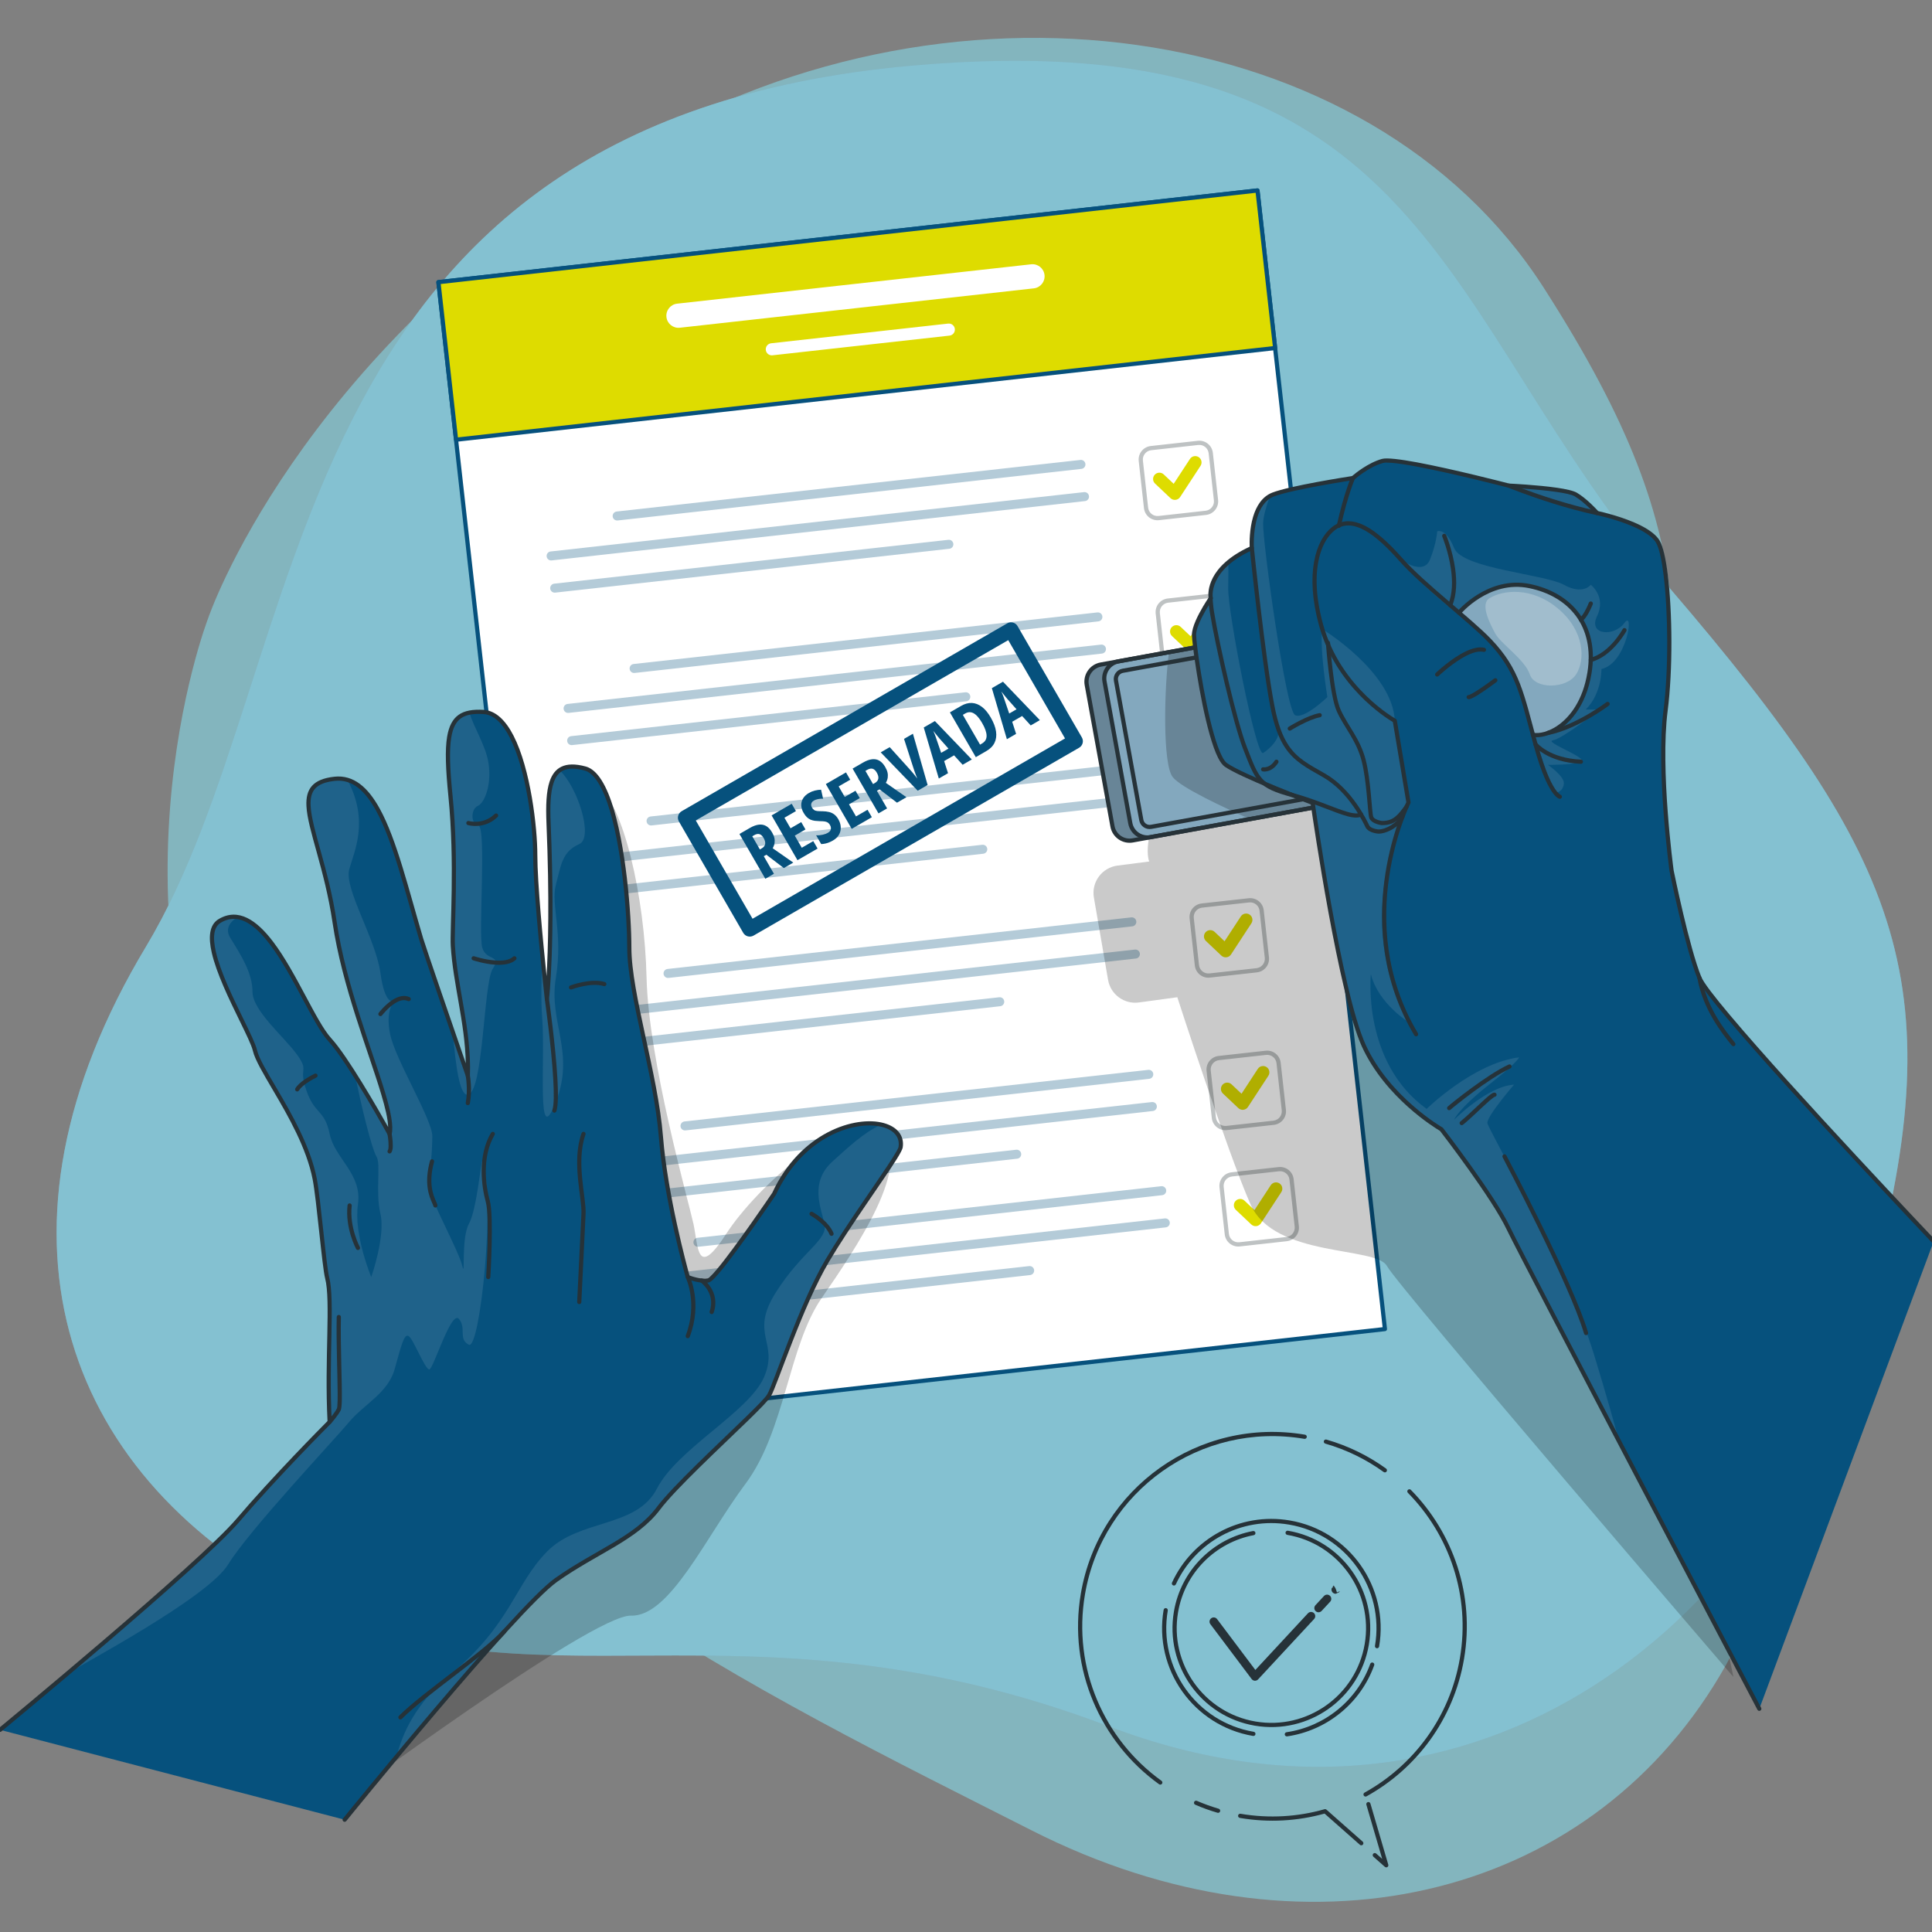
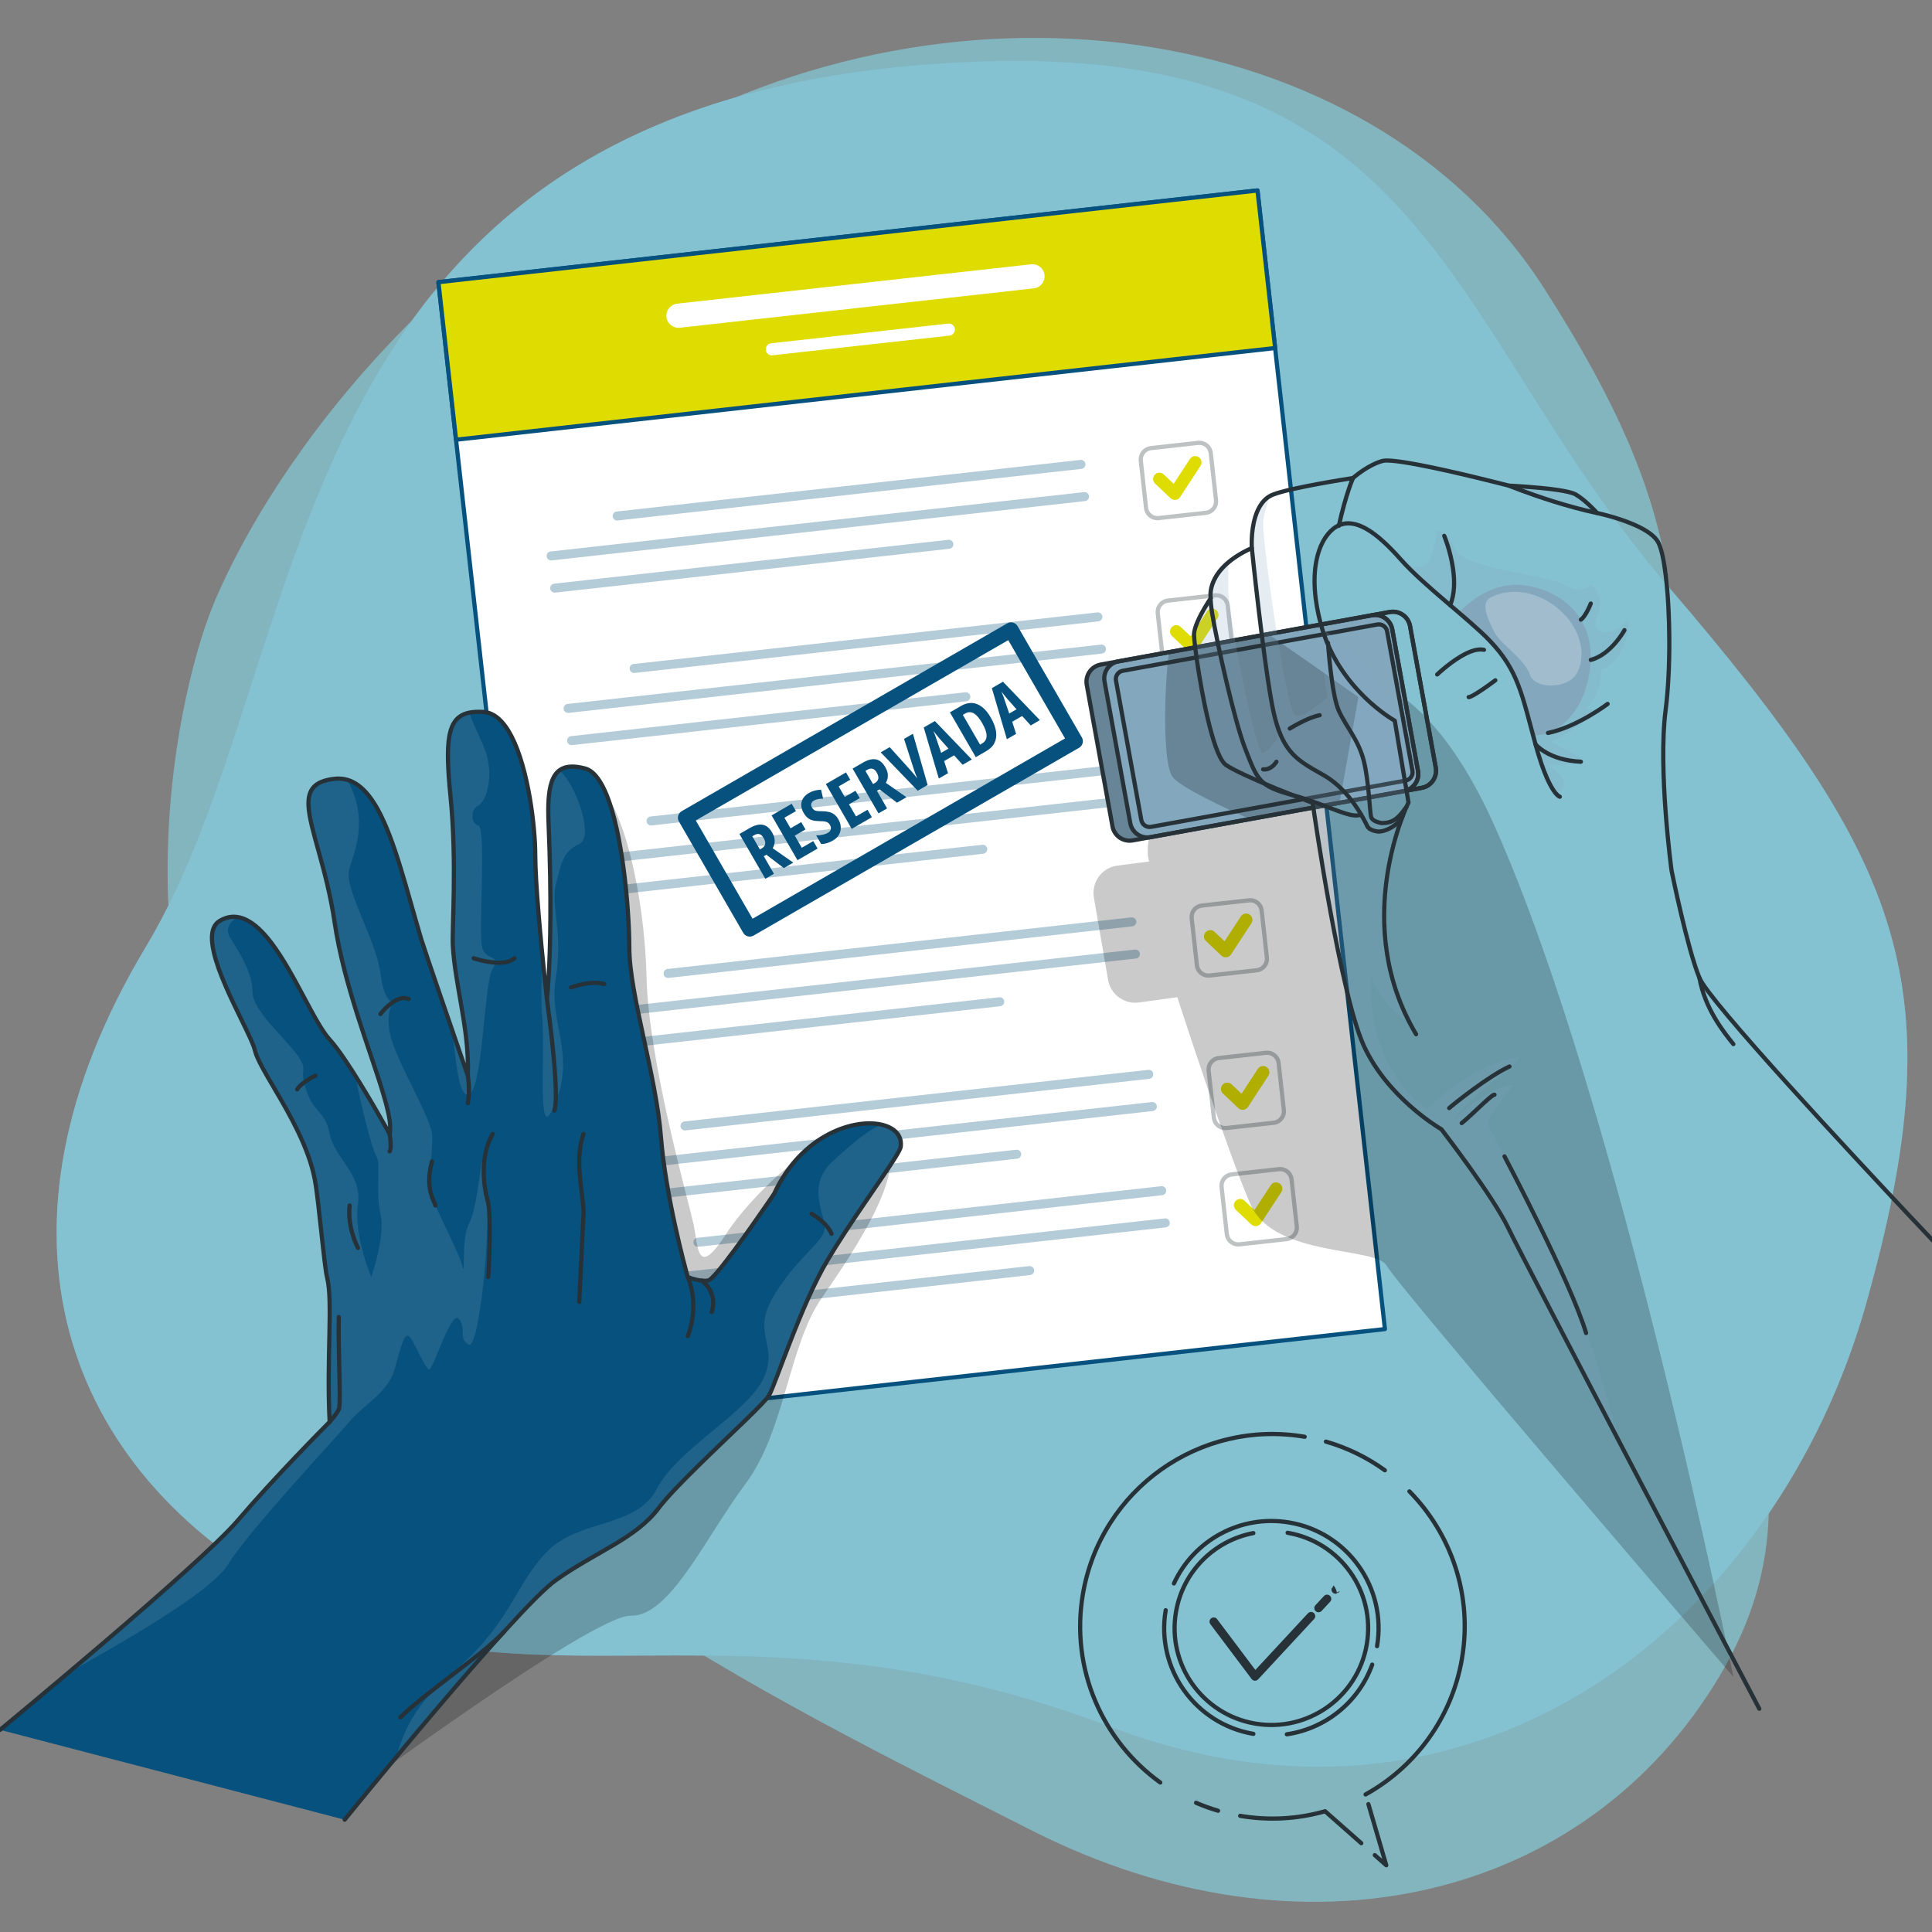
<svg xmlns="http://www.w3.org/2000/svg" xmlns:ns1="http://www.serif.com/" width="100%" height="100%" viewBox="0 0 512 512" version="1.1" xml:space="preserve" style="fill-rule:evenodd;clip-rule:evenodd;stroke-linejoin:round;stroke-miterlimit:2;">
  <rect x="0" y="0" width="512" height="512" fill="#808080" stroke="none" />
  <g transform="matrix(1,0,0,1,0,-2744.03)">
    <g id="Mesa-de-trabajo9" ns1:id="Mesa de trabajo9" transform="matrix(1.652,0,0,1.652,3.303,-641.772)">
      <rect x="-2" y="2050" width="310" height="310" style="fill:none;" />
      <clipPath id="_clip1">
        <rect x="-2" y="2050" width="310" height="310" />
      </clipPath>
      <g clip-path="url(#_clip1)">
        <g transform="matrix(0.675,0,0,0.675,-14.473,2035.94)">
          <path d="M67.931,167.086C67.931,167.086 40.054,239.074 79.228,311.589C118.402,384.105 199.107,422.391 263.697,455.137C328.287,487.883 395.358,471.936 427.231,418.299C459.104,364.662 415.386,326.371 415.334,249.881C415.283,173.391 426.781,153.139 385.371,88.517C343.961,23.894 242.312,9.592 165.471,57.521C88.631,105.45 67.931,167.086 67.931,167.086Z" style="fill:rgb(133,204,217);fill-opacity:0.7;fill-rule:nonzero;" />
        </g>
        <g transform="matrix(0.675,0,0,0.675,-14.473,2035.94)">
          <path d="M235.124,35.721C359.159,24.674 359.369,94.654 415.256,159.85C471.143,225.045 483.103,254.604 462.035,329.758C440.967,404.912 369.971,463.828 282.143,430.446C194.315,397.065 144.003,429.121 88.606,399.479C33.209,369.837 12.637,312.566 53.187,245.069C93.736,177.572 82.183,49.341 235.124,35.721Z" style="fill:rgb(131,168,190);fill-rule:nonzero;" />
        </g>
        <g transform="matrix(0.675,0,0,0.675,-14.473,2035.94)">
          <path d="M235.124,35.721C359.159,24.674 359.369,94.654 415.256,159.85C471.143,225.045 483.103,254.604 462.035,329.758C440.967,404.912 369.971,463.828 282.143,430.446C194.315,397.065 144.003,429.121 88.606,399.479C33.209,369.837 12.637,312.566 53.187,245.069C93.736,177.572 82.183,49.341 235.124,35.721Z" style="fill:rgb(133,204,217);fill-opacity:0.7;fill-rule:nonzero;" />
        </g>
        <g transform="matrix(0.67,-0.075,0.075,0.67,-29.309,2054.37)">
          <rect x="137.251" y="75.672" width="196.113" height="272.62" style="fill:white;" />
        </g>
        <g transform="matrix(0.67,-0.075,0.075,0.67,-29.309,2054.37)">
          <path d="M333.864,75.672L333.864,348.292C333.864,348.568 333.64,348.792 333.364,348.792L137.251,348.792C136.975,348.792 136.751,348.568 136.751,348.292L136.751,75.672C136.751,75.396 136.975,75.172 137.251,75.172L333.364,75.172C333.64,75.172 333.864,75.396 333.864,75.672ZM332.864,76.172L137.751,76.172L137.751,347.792L332.864,347.792L332.864,76.172Z" style="fill:rgb(6,81,125);" />
        </g>
        <g transform="matrix(0.67,-0.075,0.075,0.67,-20.657,2052.92)">
          <rect x="124.267" y="76.391" width="196.113" height="37.722" style="fill:rgb(222,220,0);" />
        </g>
        <g transform="matrix(0.67,-0.075,0.075,0.67,-20.657,2052.92)">
          <path d="M320.88,76.391L320.88,114.113C320.88,114.389 320.656,114.613 320.38,114.613L124.267,114.613C123.991,114.613 123.767,114.389 123.767,114.113L123.767,76.391C123.767,76.115 123.991,75.891 124.267,75.891L320.38,75.891C320.656,75.891 320.88,76.115 320.88,76.391ZM319.88,76.891L124.767,76.891L124.767,113.613L319.88,113.613L319.88,76.891Z" style="fill:rgb(6,81,125);" />
        </g>
        <g transform="matrix(0.675,0,0,0.675,-14.473,2035.94)">
          <path d="M263.54,82.924L179.404,92.282C177.825,92.458 176.687,93.88 176.862,95.46C177.038,97.039 178.46,98.177 180.04,98.002L264.175,88.644C265.754,88.468 266.892,87.046 266.717,85.466C266.542,83.886 265.12,82.749 263.54,82.924Z" style="fill:white;fill-rule:nonzero;" />
        </g>
        <g transform="matrix(0.675,0,0,0.675,-14.473,2035.94)">
          <path d="M243.814,97.016L201.746,101.695C200.956,101.783 200.387,102.494 200.475,103.284C200.563,104.074 201.274,104.643 202.064,104.555L244.132,99.876C244.922,99.788 245.491,99.077 245.403,98.287C245.315,97.497 244.603,96.928 243.814,97.016Z" style="fill:white;fill-rule:nonzero;" />
        </g>
        <g transform="matrix(0.675,0,0,0.675,-14.473,2035.94)">
          <path d="M275.252,129.421L165.032,141.681C164.444,141.746 164.021,142.276 164.086,142.863C164.151,143.451 164.681,143.874 165.268,143.809L275.488,131.549C276.076,131.484 276.499,130.954 276.434,130.367C276.369,129.78 275.84,129.355 275.252,129.421Z" style="fill:rgb(6,81,125);fill-opacity:0.3;fill-rule:nonzero;" />
        </g>
        <g transform="matrix(0.675,0,0,0.675,-14.473,2035.94)">
          <path d="M276.103,137.073L149.339,151.173C148.751,151.238 148.328,151.768 148.393,152.355C148.458,152.943 148.988,153.366 149.575,153.301L276.339,139.201C276.927,139.136 277.35,138.606 277.285,138.019C277.22,137.432 276.691,137.007 276.103,137.073Z" style="fill:rgb(6,81,125);fill-opacity:0.3;fill-rule:nonzero;" />
        </g>
        <g transform="matrix(0.675,0,0,0.675,-14.473,2035.94)">
          <path d="M243.866,148.405L150.19,158.825C149.602,158.89 149.179,159.42 149.244,160.007C149.309,160.595 149.839,161.018 150.426,160.953L244.102,150.533C244.69,150.468 245.113,149.938 245.048,149.351C244.983,148.763 244.453,148.339 243.866,148.405Z" style="fill:rgb(6,81,125);fill-opacity:0.3;fill-rule:nonzero;" />
        </g>
        <g transform="matrix(0.675,0,0,0.675,-14.473,2035.94)">
          <path d="M305.106,142.489L293.921,143.733C292.145,143.93 290.545,142.651 290.347,140.874L289.103,129.689C288.906,127.913 290.185,126.313 291.962,126.115L303.147,124.871C304.923,124.674 306.523,125.953 306.721,127.73L307.965,138.915C308.162,140.691 306.883,142.291 305.106,142.489ZM304.996,141.495C306.223,141.359 307.108,140.253 306.971,139.025L305.727,127.84C305.591,126.613 304.485,125.728 303.257,125.865L292.072,127.109C290.845,127.245 289.96,128.351 290.097,129.579L291.341,140.764C291.477,141.991 292.583,142.876 293.811,142.739L304.996,141.495Z" style="fill:rgb(38,50,56);fill-opacity:0.3;" />
        </g>
        <g transform="matrix(0.675,0,0,0.675,-14.473,2035.94)">
          <path d="M292.985,135.039C292.383,134.47 292.356,133.52 292.925,132.919C293.494,132.317 294.444,132.29 295.045,132.859L297.413,135.097L301.279,129.187C301.732,128.494 302.662,128.3 303.355,128.753C304.048,129.206 304.242,130.136 303.789,130.829L298.941,138.24C298.698,138.612 298.303,138.857 297.861,138.909C297.42,138.961 296.978,138.814 296.656,138.509L292.985,135.039Z" style="fill:rgb(222,220,0);" />
        </g>
        <g transform="matrix(0.675,0,0,0.675,-14.473,2035.94)">
          <path d="M279.283,165.659L169.063,177.919C168.475,177.984 168.052,178.514 168.117,179.101C168.182,179.689 168.712,180.112 169.299,180.047L279.519,167.787C280.107,167.722 280.53,167.192 280.465,166.605C280.4,166.017 279.871,165.594 279.283,165.659Z" style="fill:rgb(6,81,125);fill-opacity:0.3;fill-rule:nonzero;" />
        </g>
        <g transform="matrix(0.675,0,0,0.675,-14.473,2035.94)">
          <path d="M280.134,173.311L153.37,187.411C152.782,187.476 152.359,188.006 152.424,188.593C152.489,189.18 153.019,189.604 153.606,189.539L280.37,175.439C280.958,175.374 281.381,174.844 281.316,174.257C281.251,173.669 280.722,173.245 280.134,173.311Z" style="fill:rgb(6,81,125);fill-opacity:0.3;fill-rule:nonzero;" />
        </g>
        <g transform="matrix(0.675,0,0,0.675,-14.473,2035.94)">
          <path d="M247.897,184.643L154.221,195.063C153.633,195.128 153.21,195.658 153.275,196.245C153.34,196.833 153.87,197.256 154.457,197.191L248.133,186.772C248.721,186.707 249.144,186.177 249.079,185.59C249.014,185.001 248.484,184.578 247.897,184.643Z" style="fill:rgb(6,81,125);fill-opacity:0.3;fill-rule:nonzero;" />
        </g>
        <g transform="matrix(0.675,0,0,0.675,-14.473,2035.94)">
          <path d="M309.136,178.727L297.951,179.971C296.175,180.168 294.575,178.889 294.377,177.112L293.133,165.927C292.936,164.151 294.215,162.551 295.992,162.353L307.177,161.109C308.953,160.912 310.553,162.191 310.751,163.968L311.995,175.152C312.194,176.929 310.913,178.529 309.136,178.727ZM309.026,177.733C310.253,177.597 311.138,176.491 311.001,175.263L309.757,164.078C309.621,162.851 308.515,161.966 307.287,162.103L296.102,163.347C294.875,163.483 293.99,164.589 294.127,165.817L295.371,177.002C295.507,178.229 296.613,179.114 297.841,178.977L309.026,177.733Z" style="fill:rgb(38,50,56);fill-opacity:0.3;" />
        </g>
        <g transform="matrix(0.675,0,0,0.675,-14.473,2035.94)">
          <path d="M297.016,171.278C296.414,170.709 296.387,169.759 296.956,169.158C297.525,168.556 298.475,168.529 299.076,169.098L301.443,171.335L305.31,165.425C305.763,164.732 306.694,164.538 307.386,164.991C308.079,165.444 308.273,166.375 307.82,167.067L302.971,174.478C302.728,174.85 302.332,175.095 301.891,175.147C301.45,175.199 301.008,175.052 300.686,174.747L297.016,171.278Z" style="fill:rgb(222,220,0);" />
        </g>
        <g transform="matrix(0.675,0,0,0.675,-14.473,2035.94)">
          <path d="M283.314,201.897L173.094,214.157C172.506,214.222 172.083,214.752 172.148,215.339C172.213,215.927 172.743,216.35 173.33,216.285L283.55,204.025C284.138,203.96 284.561,203.43 284.496,202.843C284.431,202.255 283.902,201.832 283.314,201.897Z" style="fill:rgb(6,81,125);fill-opacity:0.3;fill-rule:nonzero;" />
        </g>
        <g transform="matrix(0.675,0,0,0.675,-14.473,2035.94)">
          <path d="M284.165,209.549L157.401,223.649C156.813,223.714 156.39,224.244 156.455,224.831C156.52,225.418 157.05,225.842 157.637,225.777L284.401,211.677C284.989,211.612 285.412,211.082 285.347,210.495C285.282,209.907 284.753,209.484 284.165,209.549Z" style="fill:rgb(6,81,125);fill-opacity:0.3;fill-rule:nonzero;" />
        </g>
        <g transform="matrix(0.675,0,0,0.675,-14.473,2035.94)">
          <path d="M251.927,220.881L158.251,231.301C157.663,231.366 157.24,231.896 157.305,232.483C157.37,233.07 157.9,233.494 158.487,233.429L252.163,223.009C252.751,222.944 253.174,222.414 253.109,221.827C253.044,221.24 252.515,220.816 251.927,220.881Z" style="fill:rgb(6,81,125);fill-opacity:0.3;fill-rule:nonzero;" />
        </g>
        <g transform="matrix(0.675,0,0,0.675,-14.473,2035.94)">
          <path d="M301.982,216.21C300.206,216.407 298.606,215.128 298.408,213.351L297.164,202.166C296.967,200.39 298.246,198.79 300.023,198.592L311.208,197.348C312.984,197.151 314.584,198.43 314.782,200.207L316.026,211.392C316.223,213.168 314.944,214.767 313.168,214.966L301.982,216.21ZM313.056,213.972C314.284,213.835 315.169,212.73 315.032,211.502L313.788,200.317C313.652,199.09 312.546,198.205 311.318,198.342L300.133,199.586C298.906,199.722 298.021,200.828 298.158,202.056L299.402,213.241C299.538,214.468 300.644,215.353 301.872,215.216L313.056,213.972Z" style="fill:rgb(38,50,56);fill-opacity:0.3;" />
        </g>
        <g transform="matrix(0.675,0,0,0.675,-14.473,2035.94)">
          <path d="M301.047,207.516C300.445,206.947 300.418,205.997 300.987,205.396C301.556,204.794 302.506,204.767 303.107,205.336L305.474,207.573L309.341,201.663C309.794,200.97 310.725,200.776 311.417,201.229C312.11,201.682 312.304,202.613 311.851,203.305L307.002,210.716C306.759,211.088 306.363,211.333 305.922,211.385C305.481,211.437 305.039,211.29 304.717,210.985L301.047,207.516Z" style="fill:rgb(222,220,0);" />
        </g>
        <g transform="matrix(0.675,0,0,0.675,-14.473,2035.94)">
          <path d="M287.345,238.135L177.125,250.395C176.537,250.46 176.114,250.99 176.179,251.577C176.244,252.165 176.774,252.588 177.361,252.523L287.581,240.263C288.169,240.198 288.592,239.668 288.527,239.081C288.462,238.493 287.932,238.07 287.345,238.135Z" style="fill:rgb(6,81,125);fill-opacity:0.3;fill-rule:nonzero;" />
        </g>
        <g transform="matrix(0.675,0,0,0.675,-14.473,2035.94)">
          <path d="M288.196,245.787L161.432,259.887C160.844,259.952 160.421,260.482 160.486,261.069C160.551,261.657 161.081,262.08 161.668,262.015L288.432,247.915C289.02,247.85 289.443,247.32 289.378,246.733C289.313,246.145 288.783,245.722 288.196,245.787Z" style="fill:rgb(6,81,125);fill-opacity:0.3;fill-rule:nonzero;" />
        </g>
        <g transform="matrix(0.675,0,0,0.675,-14.473,2035.94)">
          <path d="M255.958,257.119L162.282,267.539C161.694,267.604 161.271,268.134 161.336,268.721C161.401,269.309 161.931,269.732 162.518,269.667L256.194,259.247C256.782,259.182 257.205,258.652 257.14,258.065C257.075,257.477 256.546,257.054 255.958,257.119Z" style="fill:rgb(6,81,125);fill-opacity:0.3;fill-rule:nonzero;" />
        </g>
        <g transform="matrix(0.675,0,0,0.675,-14.473,2035.94)">
          <path d="M317.198,251.204L306.013,252.448C304.237,252.645 302.637,251.366 302.439,249.589L301.195,238.404C300.998,236.628 302.277,235.028 304.054,234.83L315.239,233.586C317.015,233.389 318.615,234.668 318.813,236.445L320.057,247.63C320.254,249.406 318.975,251.006 317.198,251.204ZM317.088,250.21C318.315,250.074 319.2,248.968 319.063,247.74L317.819,236.555C317.683,235.328 316.577,234.443 315.349,234.58L304.164,235.824C302.937,235.96 302.052,237.066 302.189,238.294L303.433,249.479C303.569,250.706 304.675,251.591 305.903,251.454L317.088,250.21Z" style="fill:rgb(38,50,56);fill-opacity:0.3;" />
        </g>
        <g transform="matrix(0.675,0,0,0.675,-14.473,2035.94)">
          <path d="M305.078,243.754C304.476,243.185 304.449,242.235 305.018,241.634C305.587,241.032 306.537,241.005 307.138,241.574L309.505,243.811L313.372,237.902C313.825,237.209 314.756,237.015 315.448,237.468C316.141,237.921 316.335,238.852 315.882,239.544L311.033,246.954C310.79,247.326 310.394,247.571 309.953,247.623C309.512,247.675 309.07,247.528 308.748,247.223L305.078,243.754Z" style="fill:rgb(222,220,0);" />
        </g>
        <g transform="matrix(0.675,0,0,0.675,-14.473,2035.94)">
          <path d="M291.376,274.373L181.156,286.633C180.568,286.698 180.145,287.228 180.21,287.815C180.275,288.403 180.805,288.826 181.392,288.761L291.612,276.501C292.2,276.436 292.623,275.906 292.558,275.319C292.493,274.731 291.963,274.308 291.376,274.373Z" style="fill:rgb(6,81,125);fill-opacity:0.3;fill-rule:nonzero;" />
        </g>
        <g transform="matrix(0.675,0,0,0.675,-14.473,2035.94)">
          <path d="M292.227,282.025L165.463,296.125C164.875,296.19 164.452,296.72 164.517,297.307C164.582,297.895 165.112,298.318 165.699,298.253L292.463,284.153C293.051,284.088 293.474,283.558 293.409,282.971C293.344,282.383 292.814,281.96 292.227,282.025Z" style="fill:rgb(6,81,125);fill-opacity:0.3;fill-rule:nonzero;" />
        </g>
        <g transform="matrix(0.675,0,0,0.675,-14.473,2035.94)">
          <path d="M259.989,293.357L166.313,303.777C165.725,303.842 165.302,304.372 165.367,304.959C165.432,305.547 165.962,305.97 166.549,305.905L260.225,295.485C260.813,295.42 261.236,294.89 261.171,294.303C261.106,293.715 260.577,293.292 259.989,293.357Z" style="fill:rgb(6,81,125);fill-opacity:0.3;fill-rule:nonzero;" />
        </g>
        <g transform="matrix(0.675,0,0,0.675,-14.473,2035.94)">
          <path d="M321.229,287.442L310.044,288.686C308.268,288.883 306.668,287.604 306.47,285.827L305.226,274.642C305.029,272.866 306.308,271.266 308.085,271.068L319.27,269.824C321.046,269.627 322.646,270.906 322.844,272.683L324.088,283.868C324.285,285.644 323.006,287.244 321.229,287.442ZM321.119,286.448C322.346,286.312 323.231,285.206 323.094,283.978L321.85,272.793C321.714,271.566 320.608,270.681 319.38,270.818L308.195,272.062C306.968,272.198 306.083,273.304 306.22,274.532L307.464,285.717C307.6,286.944 308.706,287.829 309.934,287.692L321.119,286.448Z" style="fill:rgb(38,50,56);fill-opacity:0.3;" />
        </g>
        <g transform="matrix(0.675,0,0,0.675,-14.473,2035.94)">
          <path d="M309.109,279.992C308.507,279.423 308.48,278.473 309.049,277.872C309.618,277.27 310.568,277.243 311.169,277.812L313.536,280.049L317.403,274.14C317.856,273.447 318.787,273.253 319.479,273.706C320.172,274.159 320.366,275.09 319.913,275.782L315.064,283.192C314.821,283.564 314.425,283.809 313.984,283.861C313.543,283.913 313.101,283.766 312.779,283.461L309.109,279.992Z" style="fill:rgb(222,220,0);" />
        </g>
        <g transform="matrix(0.675,0,0,0.675,-14.473,2035.94)">
          <path d="M294.451,302.025L184.231,314.285C183.643,314.35 183.22,314.88 183.285,315.467C183.35,316.055 183.88,316.478 184.467,316.413L294.687,304.153C295.275,304.088 295.698,303.558 295.633,302.971C295.568,302.383 295.039,301.96 294.451,302.025Z" style="fill:rgb(6,81,125);fill-opacity:0.3;fill-rule:nonzero;" />
        </g>
        <g transform="matrix(0.675,0,0,0.675,-14.473,2035.94)">
          <path d="M295.302,309.677L168.538,323.777C167.95,323.842 167.527,324.372 167.592,324.959C167.657,325.547 168.187,325.97 168.774,325.905L295.538,311.805C296.126,311.74 296.549,311.21 296.484,310.623C296.419,310.035 295.89,309.611 295.302,309.677Z" style="fill:rgb(6,81,125);fill-opacity:0.3;fill-rule:nonzero;" />
        </g>
        <g transform="matrix(0.675,0,0,0.675,-14.473,2035.94)">
          <path d="M263.065,321.009L169.389,331.429C168.801,331.494 168.378,332.024 168.443,332.611C168.508,333.199 169.038,333.622 169.625,333.557L263.301,323.137C263.889,323.072 264.312,322.542 264.247,321.955C264.182,321.367 263.652,320.944 263.065,321.009Z" style="fill:rgb(6,81,125);fill-opacity:0.3;fill-rule:nonzero;" />
        </g>
        <g transform="matrix(0.675,0,0,0.675,-14.473,2035.94)">
          <path d="M324.304,315.093L313.119,316.337C311.343,316.534 309.743,315.255 309.545,313.478L308.301,302.293C308.104,300.517 309.383,298.917 311.16,298.719L322.345,297.475C324.121,297.278 325.721,298.557 325.919,300.334L327.163,311.518C327.362,313.295 326.081,314.895 324.304,315.093ZM324.194,314.099C325.421,313.963 326.306,312.857 326.169,311.629L324.925,300.444C324.789,299.217 323.683,298.332 322.455,298.469L311.27,299.713C310.043,299.849 309.158,300.955 309.295,302.183L310.539,313.368C310.675,314.595 311.781,315.48 313.009,315.343L324.194,314.099Z" style="fill:rgb(38,50,56);fill-opacity:0.3;" />
        </g>
        <g transform="matrix(0.675,0,0,0.675,-14.473,2035.94)">
          <path d="M312.183,307.643C311.582,307.074 311.555,306.124 312.124,305.522C312.693,304.921 313.643,304.894 314.245,305.463L316.611,307.701L320.478,301.791C320.931,301.098 321.862,300.904 322.554,301.357C323.247,301.81 323.441,302.741 322.988,303.433L318.139,310.844C317.896,311.216 317.5,311.461 317.059,311.513C316.618,311.565 316.176,311.418 315.853,311.113L312.183,307.643Z" style="fill:rgb(222,220,0);" />
        </g>
        <g transform="matrix(0.565,-0.326,0.294,0.509,-2124.41,579.862)">
          <path d="M1830.29,4256.9L1830.29,4292C1830.29,4293.14 1829.46,4294.06 1828.43,4294.06L1736,4294.06C1734.98,4294.06 1734.14,4293.14 1734.14,4292L1734.14,4256.9C1734.14,4255.77 1734.98,4254.85 1736,4254.85L1828.43,4254.85C1829.46,4254.85 1830.29,4255.77 1830.29,4256.9ZM1826.58,4258.96L1737.86,4258.96L1737.86,4289.94L1826.58,4289.94L1826.58,4258.96Z" style="fill:rgb(6,81,125);" />
        </g>
        <g transform="matrix(0.611,-0.353,0.353,0.611,-2436.9,189.372)">
          <path d="M1722.55,4256.99C1723.41,4256.99 1724.13,4257.12 1724.71,4257.37C1725.28,4257.62 1725.71,4258 1725.99,4258.5C1726.27,4259.01 1726.41,4259.64 1726.41,4260.4C1726.41,4260.89 1726.36,4261.32 1726.24,4261.72C1726.12,4262.11 1725.93,4262.46 1725.69,4262.77C1725.44,4263.08 1725.12,4263.35 1724.73,4263.58L1727.15,4268.75L1724.67,4268.75L1722.75,4264.14L1722.07,4264.14L1722.07,4268.75L1719.81,4268.75L1719.81,4256.99L1722.55,4256.99ZM1722.53,4258.9L1722.07,4258.9L1722.07,4262.36L1722.58,4262.36C1723.08,4262.36 1723.46,4262.2 1723.72,4261.9C1723.98,4261.59 1724.11,4261.13 1724.11,4260.52C1724.11,4259.96 1723.98,4259.56 1723.72,4259.29C1723.46,4259.03 1723.07,4258.9 1722.53,4258.9Z" style="fill:rgb(6,81,125);fill-rule:nonzero;" />
          <path d="M1722.5,4264.66L1722.5,4268.75C1722.5,4268.99 1722.31,4269.18 1722.07,4269.18L1719.81,4269.18C1719.57,4269.18 1719.38,4268.99 1719.38,4268.75L1719.38,4256.99C1719.38,4256.76 1719.57,4256.56 1719.81,4256.56L1722.55,4256.56C1723.48,4256.56 1724.26,4256.7 1724.88,4256.98C1725.55,4257.27 1726.04,4257.71 1726.37,4258.3C1726.68,4258.86 1726.84,4259.56 1726.84,4260.4C1726.84,4260.93 1726.78,4261.41 1726.65,4261.84C1726.51,4262.29 1726.3,4262.69 1726.02,4263.04C1725.81,4263.3 1725.57,4263.53 1725.28,4263.73L1727.54,4268.57C1727.61,4268.7 1727.6,4268.86 1727.52,4268.98C1727.44,4269.1 1727.3,4269.18 1727.15,4269.18L1724.67,4269.18C1724.5,4269.18 1724.34,4269.07 1724.27,4268.92L1722.5,4264.66ZM1722.55,4257.42L1720.24,4257.42L1720.24,4268.32L1721.64,4268.32L1721.64,4264.14C1721.64,4263.9 1721.83,4263.71 1722.07,4263.71L1722.75,4263.71C1722.92,4263.71 1723.08,4263.82 1723.14,4263.98L1724.95,4268.32L1726.48,4268.32L1724.34,4263.76C1724.25,4263.56 1724.32,4263.32 1724.51,4263.21C1724.85,4263.01 1725.13,4262.77 1725.35,4262.5C1725.57,4262.23 1725.72,4261.93 1725.83,4261.59C1725.93,4261.24 1725.99,4260.84 1725.99,4260.4C1725.99,4259.73 1725.87,4259.16 1725.62,4258.71C1725.38,4258.29 1725.02,4257.98 1724.54,4257.76C1724.01,4257.53 1723.34,4257.42 1722.55,4257.42ZM1722.53,4258.47C1723.21,4258.47 1723.7,4258.66 1724.03,4258.99C1724.36,4259.32 1724.54,4259.82 1724.54,4260.52C1724.54,4261.26 1724.36,4261.81 1724.05,4262.18C1723.72,4262.57 1723.23,4262.78 1722.58,4262.78L1722.07,4262.78C1721.83,4262.78 1721.64,4262.59 1721.64,4262.36L1721.64,4258.9C1721.64,4258.66 1721.83,4258.47 1722.07,4258.47L1722.53,4258.47ZM1722.53,4259.33L1722.5,4259.33L1722.5,4261.93L1722.58,4261.93C1722.93,4261.93 1723.21,4261.84 1723.4,4261.62C1723.6,4261.38 1723.68,4261.01 1723.68,4260.52C1723.68,4260.1 1723.61,4259.79 1723.42,4259.59C1723.23,4259.4 1722.92,4259.33 1722.53,4259.33Z" style="fill:none;" />
          <path d="M1733.53,4268.75L1728.25,4268.75L1728.25,4256.99L1733.53,4256.99L1733.53,4258.91L1730.51,4258.91L1730.51,4261.68L1733.32,4261.68L1733.32,4263.61L1730.51,4263.61L1730.51,4266.79L1733.53,4266.79L1733.53,4268.75Z" style="fill:rgb(6,81,125);fill-rule:nonzero;" />
          <path d="M1733.53,4269.18L1728.25,4269.18C1728.01,4269.18 1727.82,4268.99 1727.82,4268.75L1727.82,4256.99C1727.82,4256.76 1728.01,4256.56 1728.25,4256.56L1733.53,4256.56C1733.77,4256.56 1733.96,4256.76 1733.96,4256.99L1733.96,4258.91C1733.96,4259.15 1733.77,4259.34 1733.53,4259.34L1730.94,4259.34L1730.94,4261.25L1733.32,4261.25C1733.56,4261.25 1733.75,4261.44 1733.75,4261.68L1733.75,4263.61C1733.75,4263.85 1733.56,4264.04 1733.32,4264.04L1730.94,4264.04L1730.94,4266.36L1733.53,4266.36C1733.77,4266.36 1733.96,4266.55 1733.96,4266.79L1733.96,4268.75C1733.96,4268.99 1733.77,4269.18 1733.53,4269.18ZM1733.1,4268.32L1733.1,4267.22L1730.51,4267.22C1730.27,4267.22 1730.08,4267.02 1730.08,4266.79L1730.08,4263.61C1730.08,4263.37 1730.27,4263.18 1730.51,4263.18L1732.89,4263.18L1732.89,4262.11L1730.51,4262.11C1730.27,4262.11 1730.08,4261.92 1730.08,4261.68L1730.08,4258.91C1730.08,4258.68 1730.27,4258.48 1730.51,4258.48L1733.1,4258.48L1733.1,4257.42L1728.68,4257.42L1728.68,4268.32L1733.1,4268.32Z" style="fill:none;" />
          <path d="M1740.95,4265.31C1740.95,4266.02 1740.81,4266.64 1740.52,4267.18C1740.24,4267.72 1739.84,4268.15 1739.32,4268.45C1738.8,4268.76 1738.19,4268.91 1737.49,4268.91C1737.16,4268.91 1736.85,4268.89 1736.54,4268.85C1736.23,4268.81 1735.93,4268.74 1735.64,4268.65C1735.34,4268.56 1735.05,4268.43 1734.75,4268.28L1734.75,4265.97C1735.18,4266.25 1735.63,4266.46 1736.09,4266.6C1736.55,4266.75 1736.98,4266.82 1737.37,4266.82C1737.66,4266.82 1737.9,4266.76 1738.09,4266.65C1738.28,4266.54 1738.42,4266.39 1738.51,4266.19C1738.61,4266 1738.65,4265.78 1738.65,4265.54C1738.65,4265.28 1738.62,4265.06 1738.53,4264.86C1738.45,4264.67 1738.3,4264.47 1738.07,4264.27C1737.84,4264.08 1737.51,4263.85 1737.07,4263.6C1736.73,4263.39 1736.42,4263.18 1736.14,4262.97C1735.87,4262.75 1735.63,4262.52 1735.43,4262.26C1735.24,4262 1735.09,4261.69 1734.99,4261.35C1734.89,4261.01 1734.84,4260.6 1734.84,4260.14C1734.83,4259.47 1734.96,4258.89 1735.23,4258.39C1735.49,4257.89 1735.87,4257.51 1736.38,4257.23C1736.88,4256.95 1737.48,4256.82 1738.18,4256.82C1738.66,4256.82 1739.13,4256.89 1739.58,4257.02C1740.04,4257.15 1740.48,4257.33 1740.91,4257.56L1740.29,4259.56C1739.91,4259.33 1739.55,4259.16 1739.21,4259.05C1738.87,4258.94 1738.56,4258.88 1738.26,4258.88C1738,4258.88 1737.79,4258.93 1737.61,4259.03C1737.44,4259.13 1737.31,4259.27 1737.22,4259.44C1737.13,4259.61 1737.09,4259.8 1737.09,4260.02C1737.09,4260.3 1737.13,4260.54 1737.22,4260.73C1737.3,4260.93 1737.46,4261.11 1737.7,4261.3C1737.94,4261.48 1738.29,4261.7 1738.74,4261.96C1739.22,4262.25 1739.63,4262.55 1739.96,4262.87C1740.29,4263.19 1740.53,4263.54 1740.7,4263.94C1740.86,4264.33 1740.95,4264.79 1740.95,4265.31Z" style="fill:rgb(6,81,125);fill-rule:nonzero;" />
          <path d="M1741.38,4265.31C1741.38,4266.09 1741.22,4266.78 1740.9,4267.38C1740.58,4268 1740.12,4268.48 1739.54,4268.82C1738.96,4269.16 1738.28,4269.34 1737.49,4269.34C1737.14,4269.34 1736.81,4269.32 1736.48,4269.28C1736.15,4269.23 1735.83,4269.16 1735.51,4269.06C1735.19,4268.96 1734.87,4268.82 1734.55,4268.65C1734.41,4268.58 1734.33,4268.44 1734.33,4268.28L1734.33,4265.97C1734.33,4265.81 1734.41,4265.66 1734.55,4265.59C1734.69,4265.52 1734.86,4265.52 1734.99,4265.61C1735.38,4265.86 1735.79,4266.06 1736.22,4266.19C1736.63,4266.32 1737.02,4266.39 1737.37,4266.39C1737.57,4266.39 1737.74,4266.36 1737.87,4266.28C1737.99,4266.21 1738.07,4266.12 1738.13,4266.01C1738.19,4265.87 1738.23,4265.71 1738.23,4265.54C1738.23,4265.35 1738.2,4265.17 1738.14,4265.02C1738.08,4264.88 1737.96,4264.74 1737.79,4264.6C1737.58,4264.42 1737.27,4264.21 1736.85,4263.97L1736.85,4263.96C1736.49,4263.75 1736.17,4263.53 1735.88,4263.31C1735.57,4263.07 1735.31,4262.8 1735.09,4262.51C1734.87,4262.22 1734.69,4261.87 1734.58,4261.47C1734.46,4261.1 1734.41,4260.65 1734.41,4260.14C1734.4,4259.4 1734.55,4258.75 1734.85,4258.19C1735.15,4257.62 1735.59,4257.17 1736.17,4256.85C1736.73,4256.55 1737.4,4256.39 1738.18,4256.39C1738.7,4256.39 1739.2,4256.46 1739.7,4256.6C1740.19,4256.74 1740.66,4256.94 1741.12,4257.19C1741.29,4257.29 1741.38,4257.5 1741.32,4257.69L1740.7,4259.69C1740.66,4259.81 1740.56,4259.91 1740.44,4259.96C1740.32,4260.01 1740.18,4259.99 1740.07,4259.92C1739.72,4259.71 1739.39,4259.56 1739.08,4259.45C1738.79,4259.36 1738.52,4259.31 1738.26,4259.31C1738.09,4259.31 1737.94,4259.34 1737.83,4259.4C1737.73,4259.46 1737.65,4259.54 1737.6,4259.63C1737.54,4259.75 1737.52,4259.88 1737.52,4260.02C1737.52,4260.23 1737.54,4260.41 1737.61,4260.56C1737.67,4260.7 1737.79,4260.83 1737.97,4260.96C1738.19,4261.14 1738.52,4261.35 1738.95,4261.59L1738.95,4261.59C1739.47,4261.9 1739.91,4262.22 1740.26,4262.56C1740.63,4262.92 1740.9,4263.32 1741.09,4263.77C1741.28,4264.21 1741.38,4264.72 1741.38,4265.31ZM1740.52,4265.31C1740.52,4264.85 1740.45,4264.45 1740.3,4264.1C1740.16,4263.76 1739.94,4263.45 1739.66,4263.17C1739.35,4262.88 1738.97,4262.6 1738.52,4262.33C1738.05,4262.06 1737.69,4261.83 1737.44,4261.64C1737.13,4261.4 1736.93,4261.15 1736.82,4260.91C1736.72,4260.66 1736.66,4260.37 1736.66,4260.02C1736.66,4259.73 1736.72,4259.47 1736.84,4259.24C1736.97,4258.99 1737.15,4258.8 1737.4,4258.66C1737.63,4258.53 1737.92,4258.45 1738.26,4258.45C1738.6,4258.45 1738.96,4258.51 1739.34,4258.64C1739.57,4258.71 1739.8,4258.81 1740.03,4258.93L1740.39,4257.78C1740.09,4257.63 1739.79,4257.52 1739.47,4257.43C1739.05,4257.31 1738.62,4257.25 1738.18,4257.25L1738.18,4257.25C1737.56,4257.25 1737.03,4257.36 1736.58,4257.61C1736.16,4257.84 1735.83,4258.17 1735.6,4258.59C1735.37,4259.03 1735.26,4259.55 1735.26,4260.13L1735.26,4260.14C1735.26,4260.56 1735.31,4260.92 1735.4,4261.23C1735.49,4261.52 1735.61,4261.78 1735.78,4262C1735.95,4262.23 1736.16,4262.44 1736.4,4262.63C1736.67,4262.83 1736.96,4263.03 1737.29,4263.23C1737.76,4263.5 1738.11,4263.74 1738.35,4263.95C1738.64,4264.2 1738.83,4264.45 1738.93,4264.7C1739.03,4264.94 1739.08,4265.22 1739.08,4265.54C1739.08,4265.85 1739.02,4266.13 1738.9,4266.38C1738.77,4266.65 1738.57,4266.86 1738.31,4267.02C1738.06,4267.17 1737.75,4267.25 1737.37,4267.25C1736.94,4267.25 1736.47,4267.17 1735.96,4267.01C1735.7,4266.93 1735.44,4266.83 1735.18,4266.7L1735.18,4268.01C1735.38,4268.1 1735.57,4268.18 1735.77,4268.24C1736.04,4268.33 1736.32,4268.39 1736.6,4268.43C1736.88,4268.46 1737.18,4268.48 1737.49,4268.48C1738.11,4268.48 1738.64,4268.35 1739.1,4268.08C1739.55,4267.82 1739.89,4267.45 1740.14,4266.98C1740.39,4266.5 1740.52,4265.94 1740.52,4265.31Z" style="fill:none;" />
          <path d="M1747.78,4268.75L1742.49,4268.75L1742.49,4256.99L1747.78,4256.99L1747.78,4258.91L1744.75,4258.91L1744.75,4261.68L1747.57,4261.68L1747.57,4263.61L1744.75,4263.61L1744.75,4266.79L1747.78,4266.79L1747.78,4268.75Z" style="fill:rgb(6,81,125);fill-rule:nonzero;" />
          <path d="M1747.78,4269.18L1742.49,4269.18C1742.25,4269.18 1742.06,4268.99 1742.06,4268.75L1742.06,4256.99C1742.06,4256.76 1742.25,4256.56 1742.49,4256.56L1747.78,4256.56C1748.01,4256.56 1748.2,4256.76 1748.2,4256.99L1748.2,4258.91C1748.2,4259.15 1748.01,4259.34 1747.78,4259.34L1745.18,4259.34L1745.18,4261.25L1747.57,4261.25C1747.8,4261.25 1748,4261.44 1748,4261.68L1748,4263.61C1748,4263.85 1747.8,4264.04 1747.57,4264.04L1745.18,4264.04L1745.18,4266.36L1747.78,4266.36C1748.01,4266.36 1748.2,4266.55 1748.2,4266.79L1748.2,4268.75C1748.2,4268.99 1748.01,4269.18 1747.78,4269.18ZM1747.35,4268.32L1747.35,4267.22L1744.75,4267.22C1744.52,4267.22 1744.32,4267.02 1744.32,4266.79L1744.32,4263.61C1744.32,4263.37 1744.52,4263.18 1744.75,4263.18L1747.14,4263.18L1747.14,4262.11L1744.75,4262.11C1744.52,4262.11 1744.32,4261.92 1744.32,4261.68L1744.32,4258.91C1744.32,4258.68 1744.52,4258.48 1744.75,4258.48L1747.35,4258.48L1747.35,4257.42L1742.92,4257.42L1742.92,4268.32L1747.35,4268.32Z" style="fill:none;" />
          <path d="M1752.26,4256.99C1753.12,4256.99 1753.85,4257.12 1754.42,4257.37C1754.99,4257.62 1755.42,4258 1755.7,4258.5C1755.98,4259.01 1756.12,4259.64 1756.12,4260.4C1756.12,4260.89 1756.07,4261.32 1755.95,4261.72C1755.83,4262.11 1755.64,4262.46 1755.4,4262.77C1755.15,4263.08 1754.83,4263.35 1754.44,4263.58L1756.86,4268.75L1754.38,4268.75L1752.46,4264.14L1751.78,4264.14L1751.78,4268.75L1749.52,4268.75L1749.52,4256.99L1752.26,4256.99ZM1752.24,4258.9L1751.78,4258.9L1751.78,4262.36L1752.29,4262.36C1752.79,4262.36 1753.17,4262.2 1753.43,4261.9C1753.69,4261.59 1753.82,4261.13 1753.82,4260.52C1753.82,4259.96 1753.69,4259.56 1753.43,4259.29C1753.17,4259.03 1752.78,4258.9 1752.24,4258.9Z" style="fill:rgb(6,81,125);fill-rule:nonzero;" />
          <path d="M1752.21,4264.66L1752.21,4268.75C1752.21,4268.99 1752.02,4269.18 1751.78,4269.18L1749.52,4269.18C1749.28,4269.18 1749.09,4268.99 1749.09,4268.75L1749.09,4256.99C1749.09,4256.76 1749.28,4256.56 1749.52,4256.56L1752.26,4256.56C1753.19,4256.56 1753.97,4256.7 1754.59,4256.98C1755.26,4257.27 1755.75,4257.71 1756.08,4258.3C1756.39,4258.86 1756.55,4259.56 1756.55,4260.4C1756.55,4260.93 1756.49,4261.41 1756.36,4261.84C1756.22,4262.29 1756.01,4262.69 1755.73,4263.04C1755.52,4263.3 1755.28,4263.53 1754.99,4263.73L1757.25,4268.57C1757.32,4268.7 1757.31,4268.86 1757.23,4268.98C1757.15,4269.1 1757.01,4269.18 1756.86,4269.18L1754.38,4269.18C1754.21,4269.18 1754.05,4269.07 1753.98,4268.92L1752.21,4264.66ZM1752.26,4257.42L1749.95,4257.42L1749.95,4268.32L1751.35,4268.32L1751.35,4264.14C1751.35,4263.9 1751.54,4263.71 1751.78,4263.71L1752.46,4263.71C1752.63,4263.71 1752.79,4263.82 1752.85,4263.98L1754.66,4268.32L1756.19,4268.32L1754.05,4263.76C1753.96,4263.56 1754.03,4263.32 1754.22,4263.21C1754.56,4263.01 1754.84,4262.77 1755.06,4262.5C1755.28,4262.23 1755.43,4261.93 1755.54,4261.59C1755.64,4261.24 1755.69,4260.84 1755.69,4260.4C1755.69,4259.73 1755.58,4259.16 1755.33,4258.71C1755.09,4258.29 1754.73,4257.98 1754.25,4257.76C1753.72,4257.53 1753.05,4257.42 1752.26,4257.42ZM1752.24,4258.47C1752.92,4258.47 1753.41,4258.66 1753.74,4258.99C1754.07,4259.32 1754.25,4259.82 1754.25,4260.52C1754.25,4261.26 1754.07,4261.81 1753.76,4262.18C1753.42,4262.57 1752.94,4262.78 1752.29,4262.78L1751.78,4262.78C1751.54,4262.78 1751.35,4262.59 1751.35,4262.36L1751.35,4258.9C1751.35,4258.66 1751.54,4258.47 1751.78,4258.47L1752.24,4258.47ZM1752.24,4259.33L1752.21,4259.33L1752.21,4261.93L1752.29,4261.93C1752.64,4261.93 1752.92,4261.84 1753.11,4261.62C1753.31,4261.38 1753.39,4261.01 1753.39,4260.52C1753.39,4260.1 1753.32,4259.79 1753.13,4259.59C1752.94,4259.4 1752.63,4259.33 1752.24,4259.33Z" style="fill:none;" />
          <path d="M1765.36,4256.99L1762.42,4268.75L1759.82,4268.75L1756.9,4256.99L1759.26,4256.99L1760.68,4263.63C1760.73,4263.87 1760.79,4264.16 1760.85,4264.49C1760.9,4264.82 1760.96,4265.15 1761.01,4265.47C1761.05,4265.8 1761.09,4266.08 1761.12,4266.31C1761.15,4266.08 1761.19,4265.8 1761.24,4265.47C1761.29,4265.15 1761.35,4264.82 1761.41,4264.5C1761.47,4264.17 1761.53,4263.88 1761.59,4263.63L1763.02,4256.99L1765.36,4256.99Z" style="fill:rgb(6,81,125);fill-rule:nonzero;" />
          <path d="M1761.13,4263.7C1761.14,4263.65 1761.15,4263.59 1761.16,4263.54L1762.6,4256.9C1762.64,4256.7 1762.82,4256.56 1763.02,4256.56L1765.36,4256.56C1765.49,4256.56 1765.61,4256.62 1765.69,4256.73C1765.78,4256.83 1765.81,4256.97 1765.77,4257.1L1762.84,4268.85C1762.79,4269.05 1762.62,4269.18 1762.42,4269.18L1759.82,4269.18C1759.62,4269.18 1759.45,4269.05 1759.4,4268.85L1756.49,4257.1C1756.46,4256.97 1756.49,4256.83 1756.57,4256.73C1756.65,4256.62 1756.77,4256.56 1756.9,4256.56L1759.26,4256.56C1759.46,4256.56 1759.64,4256.7 1759.68,4256.9L1761.1,4263.54C1761.11,4263.59 1761.12,4263.65 1761.13,4263.7ZM1764.81,4257.42L1763.36,4257.42L1762.01,4263.72C1761.95,4263.97 1761.89,4264.25 1761.83,4264.57C1761.77,4264.9 1761.72,4265.22 1761.67,4265.54C1761.62,4265.86 1761.58,4266.14 1761.54,4266.37C1761.51,4266.59 1761.33,4266.74 1761.11,4266.74C1760.9,4266.74 1760.72,4266.58 1760.69,4266.36C1760.67,4266.13 1760.63,4265.86 1760.58,4265.54C1760.53,4265.22 1760.48,4264.89 1760.42,4264.57C1760.37,4264.24 1760.31,4263.96 1760.26,4263.72L1760.26,4263.72L1758.91,4257.42L1757.45,4257.42L1760.15,4268.32L1762.09,4268.32L1764.81,4257.42Z" style="fill:none;" />
          <path d="M1771.61,4268.75L1771,4265.92L1768.39,4265.92L1767.78,4268.75L1765.36,4268.75L1768.2,4256.99L1771.12,4256.99L1774.02,4268.75L1771.61,4268.75ZM1770.66,4263.96L1770.02,4260.84C1769.98,4260.59 1769.94,4260.34 1769.9,4260.09C1769.86,4259.84 1769.82,4259.6 1769.79,4259.38C1769.75,4259.15 1769.72,4258.94 1769.69,4258.74C1769.68,4258.93 1769.65,4259.13 1769.62,4259.36C1769.59,4259.58 1769.55,4259.82 1769.51,4260.06C1769.46,4260.31 1769.42,4260.56 1769.36,4260.81L1768.74,4263.96L1770.66,4263.96Z" style="fill:rgb(6,81,125);fill-rule:nonzero;" />
          <path d="M1771.19,4268.84L1770.66,4266.35L1768.74,4266.35L1768.2,4268.84C1768.15,4269.04 1767.98,4269.18 1767.78,4269.18L1765.36,4269.18C1765.23,4269.18 1765.1,4269.12 1765.02,4269.02C1764.94,4268.91 1764.91,4268.78 1764.94,4268.65L1767.79,4256.89C1767.83,4256.7 1768.01,4256.56 1768.2,4256.56L1771.12,4256.56C1771.32,4256.56 1771.49,4256.7 1771.54,4256.89L1774.44,4268.65C1774.47,4268.78 1774.44,4268.91 1774.36,4269.02C1774.28,4269.12 1774.15,4269.18 1774.02,4269.18L1771.61,4269.18C1771.41,4269.18 1771.24,4269.04 1771.19,4268.84ZM1771.96,4268.32L1773.47,4268.32L1770.79,4257.42L1768.54,4257.42L1765.9,4268.32L1767.43,4268.32L1767.97,4265.83C1768.01,4265.63 1768.19,4265.49 1768.39,4265.49L1771,4265.49C1771.2,4265.49 1771.38,4265.63 1771.42,4265.83L1771.96,4268.32ZM1770.66,4264.39L1768.74,4264.39C1768.61,4264.39 1768.49,4264.33 1768.4,4264.23C1768.32,4264.13 1768.29,4264 1768.31,4263.87L1768.94,4260.73L1768.94,4260.72C1769,4260.48 1769.04,4260.23 1769.08,4259.99C1769.13,4259.75 1769.16,4259.52 1769.19,4259.3C1769.23,4259.08 1769.25,4258.88 1769.27,4258.7C1769.28,4258.48 1769.46,4258.31 1769.68,4258.31C1769.9,4258.3 1770.09,4258.46 1770.12,4258.68C1770.14,4258.88 1770.17,4259.09 1770.21,4259.31C1770.24,4259.54 1770.28,4259.77 1770.32,4260.02L1770.44,4260.77L1771.08,4263.87C1771.1,4264 1771.07,4264.13 1770.99,4264.23C1770.91,4264.33 1770.79,4264.39 1770.66,4264.39ZM1769.69,4261.36L1769.26,4263.53L1770.13,4263.53L1769.69,4261.36Z" style="fill:none;" />
          <path d="M1782.52,4262.65C1782.52,4263.97 1782.34,4265.08 1781.98,4265.98C1781.62,4266.89 1781.09,4267.58 1780.39,4268.05C1779.7,4268.52 1778.85,4268.75 1777.84,4268.75L1775.07,4268.75L1775.07,4256.99L1778.01,4256.99C1778.97,4256.99 1779.79,4257.21 1780.47,4257.64C1781.14,4258.08 1781.65,4258.72 1782,4259.56C1782.35,4260.4 1782.52,4261.43 1782.52,4262.65ZM1780.2,4262.76C1780.2,4261.88 1780.11,4261.16 1779.95,4260.6C1779.78,4260.03 1779.53,4259.62 1779.2,4259.35C1778.87,4259.08 1778.46,4258.95 1777.98,4258.95L1777.33,4258.95L1777.33,4266.77L1777.82,4266.77C1778.64,4266.77 1779.24,4266.44 1779.62,4265.78C1780,4265.12 1780.2,4264.11 1780.2,4262.76Z" style="fill:rgb(6,81,125);fill-rule:nonzero;" />
          <path d="M1782.95,4262.65C1782.95,4264.03 1782.76,4265.19 1782.38,4266.14C1781.98,4267.14 1781.39,4267.89 1780.63,4268.4C1779.87,4268.92 1778.94,4269.18 1777.84,4269.18L1775.07,4269.18C1774.84,4269.18 1774.64,4268.99 1774.64,4268.75L1774.64,4256.99C1774.64,4256.76 1774.84,4256.56 1775.07,4256.56L1778.01,4256.56C1779.07,4256.56 1779.96,4256.81 1780.7,4257.28C1781.44,4257.76 1782.01,4258.46 1782.39,4259.39C1782.76,4260.28 1782.95,4261.37 1782.95,4262.65ZM1782.09,4262.65C1782.09,4261.5 1781.93,4260.52 1781.6,4259.72C1781.29,4258.97 1780.84,4258.39 1780.23,4258C1779.62,4257.61 1778.88,4257.42 1778.01,4257.42L1775.5,4257.42L1775.5,4268.32L1777.84,4268.32C1778.75,4268.32 1779.52,4268.12 1780.15,4267.69C1780.78,4267.27 1781.25,4266.64 1781.58,4265.82C1781.92,4264.96 1782.09,4263.9 1782.09,4262.65ZM1780.62,4262.76C1780.62,4264.21 1780.4,4265.29 1779.99,4266C1779.53,4266.8 1778.81,4267.2 1777.82,4267.2L1777.33,4267.2C1777.1,4267.2 1776.9,4267.01 1776.9,4266.77L1776.9,4258.95C1776.9,4258.71 1777.1,4258.52 1777.33,4258.52L1777.98,4258.52C1778.57,4258.52 1779.07,4258.69 1779.47,4259.02C1779.86,4259.33 1780.16,4259.81 1780.36,4260.47C1780.53,4261.07 1780.62,4261.83 1780.62,4262.76ZM1779.77,4262.76C1779.77,4261.93 1779.69,4261.25 1779.54,4260.72C1779.4,4260.25 1779.2,4259.9 1778.93,4259.68C1778.68,4259.47 1778.36,4259.38 1777.98,4259.38L1777.76,4259.38L1777.76,4266.34L1777.82,4266.34C1778.47,4266.34 1778.95,4266.09 1779.25,4265.57C1779.61,4264.95 1779.77,4264.02 1779.77,4262.76Z" style="fill:none;" />
          <path d="M1789.49,4268.75L1788.87,4265.92L1786.26,4265.92L1785.65,4268.75L1783.23,4268.75L1786.08,4256.99L1789,4256.99L1791.89,4268.75L1789.49,4268.75ZM1788.53,4263.96L1787.89,4260.84C1787.85,4260.59 1787.81,4260.34 1787.77,4260.09C1787.73,4259.84 1787.69,4259.6 1787.66,4259.38C1787.62,4259.15 1787.59,4258.94 1787.56,4258.74C1787.55,4258.93 1787.52,4259.13 1787.49,4259.36C1787.46,4259.58 1787.42,4259.82 1787.38,4260.06C1787.34,4260.31 1787.29,4260.56 1787.23,4260.81L1786.61,4263.96L1788.53,4263.96Z" style="fill:rgb(6,81,125);fill-rule:nonzero;" />
          <path d="M1789.07,4268.84L1788.53,4266.35L1786.61,4266.35L1786.07,4268.84C1786.03,4269.04 1785.85,4269.18 1785.65,4269.18L1783.23,4269.18C1783.1,4269.18 1782.97,4269.12 1782.89,4269.02C1782.81,4268.91 1782.78,4268.78 1782.81,4268.65L1785.66,4256.89C1785.7,4256.7 1785.88,4256.56 1786.08,4256.56L1789,4256.56C1789.19,4256.56 1789.36,4256.7 1789.41,4256.89L1792.31,4268.65C1792.34,4268.78 1792.31,4268.91 1792.23,4269.02C1792.15,4269.12 1792.02,4269.18 1791.89,4269.18L1789.49,4269.18C1789.28,4269.18 1789.11,4269.04 1789.07,4268.84ZM1789.83,4268.32L1791.34,4268.32L1788.66,4257.42L1786.41,4257.42L1783.77,4268.32L1785.3,4268.32L1785.84,4265.83C1785.88,4265.63 1786.06,4265.49 1786.26,4265.49L1788.87,4265.49C1789.08,4265.49 1789.25,4265.63 1789.29,4265.83L1789.83,4268.32ZM1788.53,4264.39L1786.61,4264.39C1786.48,4264.39 1786.36,4264.33 1786.27,4264.23C1786.19,4264.13 1786.16,4264 1786.18,4263.87L1786.81,4260.73L1786.81,4260.72C1786.87,4260.48 1786.91,4260.23 1786.96,4259.99C1787,4259.75 1787.04,4259.52 1787.07,4259.3C1787.1,4259.08 1787.12,4258.88 1787.14,4258.7C1787.15,4258.48 1787.33,4258.31 1787.55,4258.31C1787.77,4258.3 1787.96,4258.46 1787.99,4258.68C1788.02,4258.88 1788.05,4259.09 1788.08,4259.31C1788.12,4259.54 1788.15,4259.77 1788.19,4260.02L1788.32,4260.77L1788.95,4263.87C1788.98,4264 1788.94,4264.13 1788.86,4264.23C1788.78,4264.33 1788.66,4264.39 1788.53,4264.39ZM1787.56,4261.36L1787.13,4263.53L1788,4263.53L1787.56,4261.36Z" style="fill:none;" />
        </g>
        <g transform="matrix(0.675,0,0,0.675,-14.473,2035.94)">
          <path d="M160.479,206.778C166.582,211.263 171.676,232.806 172.141,252.509C172.607,272.212 182.089,305.499 183.278,310.955C184.467,316.412 184,324.269 191.078,313.329C198.156,302.389 218.872,283.399 227.501,289.705C236.13,296.011 221.595,317.233 213.724,328.651C205.854,340.069 205.057,360.178 195.634,372.769C186.21,385.36 177.675,404.367 168.436,404.079C159.197,403.79 98.024,449.191 98.024,449.191L99.224,387.045L154.186,297.051L160.479,206.778Z" style="fill-opacity:0.21;fill-rule:nonzero;" />
        </g>
        <g transform="matrix(0.675,0,0,0.675,-14.473,2035.94)">
          <path d="M232.52,292.76C232.21,294.71 221.44,308.98 215.11,319.66C208.78,330.34 202.85,348.93 201.26,351.7C199.68,354.47 180.3,371.48 174.94,378.61C169.58,385.73 160.12,388.89 150.63,395.62C144.53,399.94 125.52,422.23 112.71,437.61C105.59,446.16 100.38,452.58 100.38,452.58L18.49,431.22C18.49,431.22 25.27,425.63 34.19,418.09C34.2,418.09 34.22,418.08 34.25,418.05C34.27,418.03 34.3,418.01 34.34,417.98C49.02,405.57 69.43,388 75.07,381.37C84.16,370.69 96.82,358.03 96.82,358.03C96.05,343.2 97.62,329.15 96.23,323.81C95.51,321.02 94.22,305.15 93.26,300.27C90.83,287.8 80.26,274.88 79.07,269.79C77.89,264.7 63.9,242.97 70.71,238.96C72.13,238.12 73.52,237.86 74.87,238.05C84.07,239.32 91.65,261.54 96.85,267.2C98.5,268.99 100.71,272.24 102.91,275.72C107.03,282.25 111.07,289.59 111.07,289.59C112.65,283.26 101.18,260.71 98.01,239.35C94.85,217.99 85.75,206.52 98.01,205.2C99.09,205.08 100.1,205.18 101.05,205.46C109.68,207.98 113.42,225.91 118.58,243.31C119.06,244.91 122.99,256.4 126.05,265.26C126.05,265.27 126.05,265.27 126.06,265.28C128.05,271.08 129.66,275.75 129.66,275.75C130.05,264.87 126.69,254.78 126.1,244.89C125.86,240.94 127.12,225.11 125.54,209.29C124.2,195.94 124.81,190.53 130.03,189.48C130.99,189.28 132.12,189.24 133.42,189.32C142.47,189.89 145.68,213.94 145.68,223.33C145.68,228.78 146.61,239.42 147.39,247.4C147.96,253.17 148.45,257.55 148.45,257.55C148.45,257.55 150.03,244.3 148.85,215.72C148.58,209.46 148.99,204.98 151.45,203.17C152.8,202.19 154.75,202 157.55,202.76C165.46,204.9 168.03,234.21 168.03,245.29C168.03,256.36 174.36,275.35 175.55,290.31C176.74,305.26 181.92,323.61 181.92,323.61C181.92,323.61 184.85,324.8 186.82,324.41C188.8,324.01 202.45,303.84 202.45,303.84C208.81,290.03 221.19,285.86 227.93,287.39C231.04,288.09 232.96,290.01 232.52,292.76Z" style="fill:rgb(6,81,125);fill-rule:nonzero;" />
        </g>
        <g transform="matrix(0.675,0,0,0.675,-14.473,2035.94)">
          <path d="M232.52,292.76C232.21,294.71 221.44,308.98 215.11,319.66C208.78,330.34 202.85,348.93 201.26,351.7C199.68,354.47 180.3,371.48 174.94,378.61C169.58,385.73 160.12,388.89 150.63,395.62C144.53,399.94 125.52,422.23 112.71,437.61C114.12,432.03 117.28,424.9 125.54,418.05C139.88,406.14 140.74,396.8 148.45,388.89C156.16,380.98 169.74,383.35 174.62,373.86C179.51,364.36 196.52,355.66 200.08,347.35C203.64,339.04 196.52,337.28 202.85,327.28C209.18,317.29 215.32,314.85 214.42,310.93C213.53,307 210.86,301.07 216.35,296.12C219.78,293.04 223.81,289.17 227.93,287.39C231.04,288.09 232.96,290.01 232.52,292.76Z" style="fill:rgb(131,168,190);fill-opacity:0.2;fill-rule:nonzero;" />
        </g>
        <g transform="matrix(0.675,0,0,0.675,-14.473,2035.94)">
          <path d="M129.92,339.7C127.29,338.38 129.4,335.75 127.55,333.56C125.7,331.38 121.48,345.51 120.5,345.57C119.51,345.64 116.74,338.38 115.62,337.66C114.49,336.93 113.84,339.97 112.25,345.57C110.67,351.18 104.87,353.95 101.48,358.03C98.1,362.12 77.7,383.75 72.69,391.92C67.76,399.97 36.74,416.26 34.34,417.98C49.02,405.57 69.43,388 75.07,381.37C84.16,370.69 96.82,358.03 96.82,358.03C96.05,343.2 97.62,329.15 96.23,323.81C95.51,321.02 94.22,305.15 93.26,300.27C90.83,287.8 80.26,274.88 79.07,269.79C77.89,264.7 63.9,242.97 70.71,238.96C72.13,238.12 73.52,237.86 74.87,238.05C73.32,239.15 71.81,240.73 73.22,243.02C75.73,247.08 78.49,251.35 78.49,255.84C78.49,260.32 86.14,266.65 89.11,270.8C92.08,274.96 89.31,273.51 91.29,279.25C93.26,285 95.64,283.79 96.82,289.59C98.01,295.4 104.6,299.09 103.55,306.32C102.49,313.55 106.71,323.61 106.71,323.61C106.71,323.61 110.14,313.86 108.89,308.58C107.64,303.31 109.09,296.71 107.93,294.93C106.89,293.33 104.19,282.47 102.91,275.72C107.03,282.25 111.07,289.59 111.07,289.59C112.65,283.26 101.18,260.71 98.01,239.35C94.85,217.99 85.75,206.52 98.01,205.2C99.09,205.08 100.1,205.18 101.05,205.46C106.28,215.23 102.64,222.5 101.48,226.7C100.21,231.32 107.77,243.18 108.89,251.35C109.93,258.98 111.95,258.19 112.22,258.05C111.99,258.26 110.04,260.25 111.2,265.91C112.43,271.93 121.22,286.16 121.22,290.14C121.22,294.11 120.5,300.67 120.5,302.61C120.5,304.57 127.55,317.53 128.34,320.93C129.13,324.33 128.01,314.38 129.92,310.96C131.84,307.53 132.84,295.47 133.09,296.12C136.32,304.59 132.56,341.02 129.92,339.7Z" style="fill:rgb(131,168,190);fill-opacity:0.2;fill-rule:nonzero;" />
        </g>
        <g transform="matrix(0.675,0,0,0.675,-14.473,2035.94)">
          <path d="M135.59,250.34C133.35,253.73 133.41,280.19 129.56,280.28C127.71,280.32 126.81,273.63 126.06,265.28C128.05,271.08 129.66,275.75 129.66,275.75C130.05,264.87 126.69,254.78 126.1,244.89C125.86,240.94 127.12,225.11 125.54,209.29C124.2,195.94 124.81,190.53 130.03,189.48C131.13,193.04 133.83,197.24 134.52,201.14C135.46,206.52 133.62,210.97 132.04,211.64C130.45,212.32 130.19,215.78 132.17,216.29C134.14,216.8 132.12,242.05 133.09,245.33C134.05,248.6 137.84,246.95 135.59,250.34Z" style="fill:rgb(131,168,190);fill-opacity:0.2;fill-rule:nonzero;" />
        </g>
        <g transform="matrix(0.675,0,0,0.675,-14.473,2035.94)">
          <path d="M156.14,220.72C152.03,222.53 151.81,225.77 150.58,230.42C149.35,235.07 152.34,241.86 150.58,252.53C148.82,263.2 155.24,270.08 150.58,282.02C145.92,293.96 148.11,272.06 147.33,262.02C147.01,257.91 147.13,252.45 147.39,247.4C147.96,253.17 148.45,257.55 148.45,257.55C148.45,257.55 150.03,244.3 148.85,215.72C148.58,209.46 148.99,204.98 151.45,203.17C155.67,206.96 159.64,219.18 156.14,220.72Z" style="fill:rgb(131,168,190);fill-opacity:0.2;fill-rule:nonzero;" />
        </g>
        <g transform="matrix(0.675,0,0,0.675,-14.473,2035.94)">
          <path d="M100.773,452.897C100.6,453.111 100.284,453.144 100.07,452.97C99.856,452.797 99.823,452.481 99.997,452.267C99.997,452.267 140.826,401.944 150.338,395.207C155.097,391.836 159.846,389.358 164.077,386.831C168.239,384.345 171.898,381.818 174.539,378.306C178.3,373.307 188.948,363.448 195.545,357.031C198.314,354.337 200.364,352.271 200.831,351.455C202.413,348.685 208.349,330.087 214.681,319.404C219.116,311.92 225.726,302.677 229.401,297.135C230.335,295.725 231.079,294.557 231.543,293.722C231.815,293.234 231.992,292.883 232.024,292.679C232.534,289.477 229.484,287.622 225.207,287.587C218.366,287.531 208.377,292.171 202.906,304.044C202.895,304.069 202.881,304.093 202.866,304.115C202.866,304.115 194.111,317.057 189.594,322.436C188.777,323.409 188.091,324.14 187.615,324.521C187.333,324.745 187.093,324.862 186.924,324.896C184.831,325.315 181.738,324.076 181.738,324.076C181.595,324.018 181.487,323.897 181.445,323.749C181.445,323.749 176.243,305.347 175.054,290.348C173.866,275.378 167.536,256.373 167.536,245.286C167.536,237.569 166.287,220.961 162.833,210.96C161.964,208.443 160.96,206.349 159.79,204.945C159.065,204.074 158.282,203.474 157.421,203.241C155.199,202.639 153.544,202.643 152.325,203.232C151.224,203.764 150.508,204.777 150.04,206.176C149.281,208.452 149.183,211.705 149.349,215.695C150.538,244.331 148.949,257.609 148.949,257.609C148.919,257.861 148.705,258.051 148.451,258.05C148.197,258.049 147.984,257.858 147.956,257.605C147.956,257.605 145.184,232.736 145.184,223.33C145.184,216.81 143.633,203.167 139.617,195.373C137.977,192.191 135.954,189.98 133.388,189.817C131.039,189.667 129.292,189.931 128.044,190.815C126.812,191.688 126.096,193.16 125.73,195.351C125.209,198.464 125.409,202.966 126.037,209.236C127.619,225.069 126.364,240.909 126.6,244.86C127.194,254.765 130.557,264.869 130.161,275.765C130.152,276.006 129.973,276.206 129.735,276.242C129.497,276.277 129.267,276.138 129.188,275.91C129.188,275.91 118.893,246.106 118.105,243.449C114.68,231.901 111.889,220.116 107.86,212.789C105.282,208.1 102.224,205.25 98.066,205.696C95.776,205.942 94.271,206.537 93.372,207.539C92.489,208.524 92.219,209.888 92.303,211.613C92.578,217.242 96.612,226.482 98.508,239.278C100.719,254.207 106.999,269.714 110.023,279.844C111.356,284.309 112.04,287.764 111.553,289.714C111.503,289.914 111.336,290.062 111.132,290.089C110.929,290.115 110.729,290.014 110.63,289.834C110.63,289.834 101.188,272.673 96.48,267.542C92.9,263.641 88.181,251.884 82.587,244.512C81.133,242.597 79.622,240.982 78.051,239.901C75.806,238.357 73.442,237.93 70.971,239.387C70.077,239.913 69.609,240.798 69.434,241.92C69.243,243.151 69.399,244.652 69.78,246.313C70.882,251.132 73.868,257.247 76.255,262.133C77.879,265.458 79.226,268.229 79.563,269.674C80.031,271.681 81.991,274.917 84.313,278.873C87.873,284.936 92.286,292.642 93.757,300.179C94.708,305.052 95.994,320.899 96.717,323.688C98.106,329.045 96.549,343.13 97.325,358.008C97.333,358.149 97.28,358.287 97.18,358.388C97.18,358.388 84.536,371.031 75.449,381.699C66.339,392.394 18.812,431.606 18.812,431.606C18.599,431.781 18.284,431.751 18.108,431.538C17.933,431.325 17.963,431.01 18.176,430.834C18.176,430.834 65.599,391.72 74.687,381.051C83.204,371.053 94.835,359.324 96.315,357.838C95.571,343.128 97.123,329.238 95.749,323.939C95.024,321.143 93.728,305.256 92.775,300.371C91.325,292.942 86.959,285.355 83.451,279.379C81.061,275.309 79.07,271.965 78.589,269.9C78.262,268.495 76.937,265.807 75.357,262.572C72.938,257.62 69.922,251.42 68.805,246.536C68.392,244.733 68.238,243.102 68.446,241.766C68.671,240.321 69.312,239.204 70.463,238.525C75.11,235.787 79.479,238.762 83.384,243.908C88.959,251.255 93.65,262.979 97.216,266.866C101.144,271.146 108.345,283.719 110.722,287.947C110.679,286.043 110.033,283.371 109.065,280.13C106.03,269.966 99.738,254.404 97.518,239.424C95.616,226.584 91.58,217.31 91.304,211.661C91.205,209.626 91.586,208.034 92.627,206.872C93.653,205.727 95.345,204.983 97.96,204.702C102.494,204.215 105.924,207.193 108.736,212.307C112.792,219.682 115.616,231.541 119.063,243.165C119.703,245.321 126.616,265.387 129.182,272.827C128.976,263.063 126.141,253.91 125.602,244.92C125.366,240.973 126.623,225.151 125.041,209.336C124.402,202.947 124.213,198.358 124.743,195.186C125.165,192.665 126.049,191.003 127.466,189.999C128.866,189.007 130.816,188.651 133.452,188.819C136.318,189.001 138.675,191.361 140.506,194.915C144.588,202.837 146.184,216.702 146.184,223.33C146.184,229.956 147.565,244.278 148.376,252.111C148.74,245.806 149.102,233.858 148.349,215.737C148.177,211.596 148.304,208.221 149.092,205.86C149.656,204.168 150.559,202.975 151.889,202.332C153.275,201.662 155.157,201.591 157.683,202.275C158.721,202.557 159.683,203.254 160.559,204.305C161.79,205.784 162.863,207.982 163.778,210.633C167.265,220.731 168.536,237.495 168.536,245.286C168.536,256.353 174.864,275.324 176.05,290.268C177.154,304.182 181.732,321.041 182.341,323.238C183.036,323.497 185.185,324.225 186.728,323.916C186.836,323.894 186.977,323.76 187.178,323.58C187.607,323.194 188.171,322.576 188.828,321.793C193.191,316.597 201.525,304.311 202.014,303.591C208.663,289.2 221.768,285.15 228.525,287.017C231.646,287.88 233.469,289.966 233.012,292.837C232.945,293.254 232.454,294.21 231.62,295.545C228.503,300.537 220.603,311.372 215.541,319.914C209.213,330.592 203.281,349.183 201.699,351.951C201.216,352.797 199.112,354.956 196.242,357.748C189.679,364.132 179.08,373.934 175.339,378.908C172.621,382.519 168.871,385.133 164.59,387.69C160.379,390.204 155.651,392.669 150.916,396.023C141.438,402.736 100.773,452.897 100.773,452.897Z" style="fill:rgb(38,50,56);" />
        </g>
        <g transform="matrix(0.675,0,0,0.675,-14.473,2035.94)">
          <path d="M181.475,323.833C181.354,323.586 181.456,323.286 181.704,323.164C181.951,323.043 182.251,323.145 182.373,323.393C182.373,323.393 185.489,329.701 182.391,337.837C182.293,338.095 182.004,338.224 181.746,338.126C181.488,338.028 181.359,337.739 181.457,337.481C184.383,329.793 181.475,323.833 181.475,323.833Z" style="fill:rgb(38,50,56);" />
        </g>
        <g transform="matrix(0.675,0,0,0.675,-14.473,2035.94)">
          <path d="M184.969,324.863C184.742,324.707 184.685,324.395 184.842,324.168C184.998,323.941 185.31,323.884 185.537,324.041C185.537,324.041 189.794,326.97 188.089,332.081C188.002,332.343 187.719,332.485 187.457,332.397C187.195,332.31 187.053,332.027 187.141,331.765C188.602,327.382 184.969,324.863 184.969,324.863Z" style="fill:rgb(38,50,56);" />
        </g>
        <g transform="matrix(0.675,0,0,0.675,-14.473,2035.94)">
          <path d="M147.956,257.619C147.917,257.346 148.108,257.093 148.381,257.054C148.654,257.015 148.907,257.206 148.946,257.479C148.946,257.479 150.5,268.455 150.956,276.469C151.157,279.981 151.131,282.935 150.705,284.212C150.618,284.474 150.335,284.616 150.073,284.528C149.811,284.441 149.669,284.158 149.757,283.896C150.162,282.681 150.148,279.868 149.958,276.526C149.504,268.547 147.956,257.619 147.956,257.619Z" style="fill:rgb(38,50,56);" />
        </g>
        <g transform="matrix(0.675,0,0,0.675,-14.473,2035.94)">
          <path d="M129.167,275.834C129.119,275.562 129.3,275.303 129.572,275.255C129.844,275.207 130.103,275.388 130.151,275.66C130.151,275.66 130.76,279.115 130.15,282.366C130.1,282.637 129.838,282.816 129.567,282.765C129.296,282.715 129.117,282.453 129.168,282.182C129.744,279.105 129.167,275.834 129.167,275.834Z" style="fill:rgb(38,50,56);" />
        </g>
        <g transform="matrix(0.675,0,0,0.675,-14.473,2035.94)">
          <path d="M110.574,289.68C110.526,289.408 110.707,289.149 110.979,289.101C111.251,289.053 111.51,289.234 111.558,289.506C111.558,289.506 111.857,291.21 111.827,292.512C111.812,293.181 111.686,293.753 111.466,294.047C111.301,294.268 110.987,294.313 110.766,294.147C110.545,293.982 110.5,293.668 110.666,293.447C110.802,293.266 110.818,292.901 110.828,292.489C110.856,291.272 110.574,289.68 110.574,289.68Z" style="fill:rgb(38,50,56);" />
        </g>
        <g transform="matrix(0.675,0,0,0.675,-14.473,2035.94)">
          <path d="M211.114,309.022C210.871,308.89 210.781,308.587 210.912,308.344C211.044,308.101 211.347,308.011 211.59,308.142C211.59,308.142 215.333,310.187 216.561,313.137C216.667,313.392 216.546,313.685 216.291,313.791C216.036,313.897 215.743,313.776 215.637,313.521C214.525,310.851 211.114,309.022 211.114,309.022Z" style="fill:rgb(38,50,56);" />
        </g>
        <g transform="matrix(0.675,0,0,0.675,-14.473,2035.94)">
-           <path d="M129.649,216.195C129.384,216.117 129.233,215.838 129.312,215.574C129.39,215.309 129.669,215.158 129.933,215.237C129.933,215.237 133.289,216.222 136.037,213.569C136.235,213.378 136.552,213.383 136.744,213.582C136.935,213.78 136.93,214.097 136.731,214.289C133.545,217.364 129.649,216.195 129.649,216.195Z" style="fill:rgb(38,50,56);" />
-         </g>
+           </g>
        <g transform="matrix(0.675,0,0,0.675,-14.473,2035.94)">
          <path d="M130.886,248.331C130.624,248.244 130.482,247.961 130.57,247.699C130.657,247.437 130.94,247.295 131.202,247.383C131.202,247.383 133.703,248.217 136.246,248.384C137.837,248.488 139.455,248.359 140.397,247.49C140.6,247.302 140.916,247.315 141.103,247.518C141.291,247.721 141.278,248.037 141.075,248.224C139.96,249.254 138.065,249.505 136.181,249.381C133.512,249.206 130.886,248.331 130.886,248.331Z" style="fill:rgb(38,50,56);" />
        </g>
        <g transform="matrix(0.675,0,0,0.675,-14.473,2035.94)">
          <path d="M154.363,255.248C154.104,255.345 153.816,255.214 153.719,254.956C153.622,254.697 153.753,254.409 154.011,254.312C154.011,254.312 158.954,252.482 162.248,253.512C162.512,253.594 162.659,253.875 162.576,254.138C162.494,254.402 162.213,254.549 161.95,254.466C158.914,253.518 154.363,255.248 154.363,255.248Z" style="fill:rgb(38,50,56);" />
        </g>
        <g transform="matrix(0.675,0,0,0.675,-14.473,2035.94)">
          <path d="M109.288,261.413C109.121,261.632 108.807,261.675 108.587,261.508C108.368,261.341 108.325,261.027 108.492,260.807C108.492,260.807 109.9,258.956 111.693,257.786C112.991,256.938 114.485,256.471 115.826,257.097C116.077,257.214 116.185,257.511 116.068,257.761C115.951,258.012 115.654,258.12 115.404,258.003C114.371,257.521 113.239,257.971 112.239,258.623C110.586,259.703 109.288,261.413 109.288,261.413Z" style="fill:rgb(38,50,56);" />
        </g>
        <g transform="matrix(0.675,0,0,0.675,-14.473,2035.94)">
          <path d="M93.249,275.295C93.499,275.177 93.797,275.284 93.914,275.534C94.032,275.784 93.925,276.082 93.675,276.199C93.675,276.199 92.501,276.752 91.354,277.546C90.628,278.049 89.905,278.645 89.541,279.264C89.401,279.502 89.094,279.582 88.857,279.442C88.619,279.302 88.539,278.995 88.679,278.758C89.106,278.032 89.934,277.314 90.784,276.724C92.002,275.881 93.249,275.295 93.249,275.295Z" style="fill:rgb(38,50,56);" />
        </g>
        <g transform="matrix(0.675,0,0,0.675,-14.473,2035.94)">
          <path d="M97.198,358.365C97.014,358.571 96.698,358.59 96.492,358.407C96.286,358.223 96.267,357.907 96.45,357.701C96.45,357.701 97.98,355.987 98.553,354.842C98.609,354.73 98.632,354.483 98.66,354.131C98.712,353.473 98.729,352.51 98.725,351.335C98.708,346.691 98.361,338.779 98.5,333.098C98.507,332.822 98.736,332.603 99.012,332.61C99.288,332.617 99.507,332.846 99.5,333.122C99.341,339.61 99.817,349.01 99.709,353.118C99.679,354.258 99.579,355.026 99.447,355.29C98.832,356.519 97.198,358.365 97.198,358.365Z" style="fill:rgb(38,50,56);" />
        </g>
        <g transform="matrix(0.675,0,0,0.675,-14.473,2035.94)">
          <path d="M137.952,407.512C138.136,407.306 138.453,407.288 138.658,407.472C138.864,407.656 138.882,407.973 138.698,408.178C134.028,413.399 119.732,422.866 113.992,428.607C113.796,428.802 113.48,428.802 113.284,428.607C113.089,428.411 113.089,428.095 113.284,427.899C119.016,422.168 133.29,412.723 137.952,407.512Z" style="fill:rgb(38,50,56);" />
        </g>
        <g transform="matrix(0.675,0,0,0.675,-14.473,2035.94)">
          <path d="M156.683,289.427C156.774,289.166 157.06,289.03 157.32,289.122C157.581,289.213 157.717,289.499 157.625,289.759C156.462,293.054 156.521,296.786 156.836,300.154C157.16,303.62 157.753,306.713 157.653,308.608C157.455,312.366 156.641,329.573 156.641,329.573C156.628,329.848 156.394,330.061 156.118,330.048C155.843,330.035 155.63,329.801 155.643,329.525C155.643,329.525 156.457,312.314 156.655,308.556C156.753,306.693 156.159,303.654 155.84,300.247C155.512,296.741 155.472,292.857 156.683,289.427Z" style="fill:rgb(38,50,56);" />
        </g>
        <g transform="matrix(0.675,0,0,0.675,-14.473,2035.94)">
          <path d="M135.163,289.338C135.304,289.101 135.61,289.022 135.848,289.163C136.085,289.304 136.164,289.61 136.023,289.848C132.935,295.059 133.923,302.007 134.888,305.481C135.886,309.074 135.016,323.643 135.016,323.643C134.999,323.919 134.762,324.129 134.487,324.112C134.211,324.095 134.001,323.858 134.018,323.583C134.018,323.583 134.904,309.276 133.924,305.749C132.911,302.101 131.921,294.809 135.163,289.338Z" style="fill:rgb(38,50,56);" />
        </g>
        <g transform="matrix(0.675,0,0,0.675,-14.473,2035.94)">
          <path d="M101.074,306.548C101.104,306.274 101.352,306.076 101.626,306.106C101.9,306.136 102.098,306.384 102.068,306.658C101.492,311.845 103.989,316.454 103.989,316.454C104.12,316.697 104.03,317 103.787,317.132C103.544,317.263 103.241,317.173 103.109,316.93C103.109,316.93 100.464,312.045 101.074,306.548Z" style="fill:rgb(38,50,56);" />
        </g>
        <g transform="matrix(0.675,0,0,0.675,-14.473,2035.94)">
          <path d="M120.672,295.989C120.744,295.723 121.019,295.566 121.286,295.639C121.552,295.711 121.709,295.986 121.636,296.253C120.262,301.293 121.444,304.134 122.074,305.558C122.256,305.971 122.391,306.284 122.435,306.505C122.489,306.776 122.313,307.039 122.043,307.093C121.772,307.147 121.509,306.971 121.455,306.701C121.42,306.527 121.302,306.286 121.159,305.962C120.485,304.436 119.198,301.392 120.672,295.989Z" style="fill:rgb(38,50,56);" />
        </g>
        <g transform="matrix(0.675,0,0,0.675,-14.473,2035.94)">
          <path d="M281.818,252.983L278.45,233.424C277.818,229.756 280.37,226.301 284.061,225.826L291.609,224.853C291.609,224.853 289.092,219.739 297.2,204.82C305.308,189.901 344.297,150.375 373.857,216.819C403.418,283.263 430.429,418.65 430.429,418.65C430.429,418.65 350.64,325.763 348.103,321.002C345.566,316.241 321.271,319.085 315.663,306.317C310.055,293.549 298.275,257.112 298.275,257.112L289.148,258.355C285.657,258.831 282.416,256.456 281.818,252.983Z" style="fill-opacity:0.21;fill-rule:nonzero;" />
        </g>
        <g id="XMLID_541_" transform="matrix(0.675,0,0,0.675,-14.473,2035.94)">
          <path d="M352.14,208.12L336.83,210.9L315.55,214.77L287.68,219.84C285.43,220.25 283.28,218.76 282.87,216.51L276.75,182.86C276.35,180.61 277.84,178.46 280.08,178.05L296.29,175.1L319.87,170.82L344.54,166.33C346.79,165.92 348.94,167.41 349.35,169.66L355.47,203.31C355.88,205.56 354.39,207.71 352.14,208.12Z" style="fill:rgb(131,168,190);fill-rule:nonzero;" />
        </g>
        <g transform="matrix(0.675,0,0,0.675,-14.473,2035.94)">
          <clipPath id="_clip2">
            <path d="M352.14,208.12L336.83,210.9L315.55,214.77L287.68,219.84C285.43,220.25 283.28,218.76 282.87,216.51L276.75,182.86C276.35,180.61 277.84,178.46 280.08,178.05L296.29,175.1L319.87,170.82L344.54,166.33C346.79,165.92 348.94,167.41 349.35,169.66L355.47,203.31C355.88,205.56 354.39,207.71 352.14,208.12Z" />
          </clipPath>
          <g clip-path="url(#_clip2)">
            <path d="M341.31,185.78L336.83,210.9L315.55,214.77C309.39,212.06 299.23,207.34 297.2,204.82C294.78,201.83 295.12,184.14 296.29,175.1L319.87,170.82C328.18,176.5 341.31,185.78 341.31,185.78Z" style="fill-opacity:0.21;fill-rule:nonzero;" />
          </g>
        </g>
        <g transform="matrix(0.675,0,0,0.675,-14.473,2035.94)">
          <clipPath id="_clip3">
            <path d="M352.14,208.12L336.83,210.9L315.55,214.77L287.68,219.84C285.43,220.25 283.28,218.76 282.87,216.51L276.75,182.86C276.35,180.61 277.84,178.46 280.08,178.05L296.29,175.1L319.87,170.82L344.54,166.33C346.79,165.92 348.94,167.41 349.35,169.66L355.47,203.31C355.88,205.56 354.39,207.71 352.14,208.12Z" />
          </clipPath>
          <g clip-path="url(#_clip3)">
            <path d="M291.91,219.07L287.68,219.84C285.43,220.25 283.28,218.76 282.87,216.51L276.75,182.86C276.35,180.61 277.84,178.46 280.08,178.05L284.3,177.28C282.06,177.7 280.57,179.84 280.98,182.09L287.1,215.74C287.51,217.99 289.66,219.48 291.91,219.07Z" style="fill-opacity:0.21;fill-rule:nonzero;" />
          </g>
        </g>
        <g transform="matrix(0.675,0,0,0.675,-14.473,2035.94)">
          <path d="M336.919,211.392L315.639,215.262L287.77,220.332C285.248,220.791 282.838,219.122 282.378,216.6L276.258,182.949L276.258,182.948C275.809,180.426 277.48,178.018 279.99,177.558L296.201,174.608L319.781,170.328L344.45,165.838C346.972,165.379 349.382,167.048 349.842,169.57L355.962,203.22C356.421,205.742 354.752,208.152 352.23,208.612L336.919,211.392ZM352.05,207.628C354.028,207.268 355.339,205.378 354.978,203.4L348.858,169.75C348.498,167.772 346.608,166.461 344.63,166.822L319.959,171.312L296.379,175.592L280.17,178.542C278.2,178.902 276.891,180.793 277.242,182.772L283.362,216.42C283.722,218.398 285.612,219.709 287.59,219.348L315.461,214.278L336.741,210.408L352.05,207.628Z" style="fill:rgb(38,50,56);" />
        </g>
        <g transform="matrix(0.675,0,0,0.675,-14.473,2035.94)">
          <path d="M356.456,207.844L291.996,219.563C289.477,220.021 287.064,218.35 286.605,215.831L280.487,182.181C280.029,179.662 281.7,177.249 284.218,176.79L348.68,165.071C351.198,164.614 353.611,166.284 354.07,168.803L360.188,202.453C360.646,204.973 358.975,207.385 356.456,207.844ZM356.277,206.86C358.253,206.501 359.564,204.609 359.204,202.632L353.086,168.982C352.726,167.006 350.834,165.696 348.858,166.055L284.398,177.774C282.422,178.133 281.111,180.026 281.471,182.002L287.589,215.652C287.948,217.628 289.841,218.939 291.817,218.579L356.277,206.86Z" style="fill:rgb(38,50,56);" />
        </g>
        <g transform="matrix(0.675,0,0,0.675,-14.473,2035.94)">
          <path d="M352.633,206.112L292.14,217.11C290.78,217.357 289.476,216.455 289.229,215.094L283.203,181.947C282.956,180.587 283.858,179.283 285.219,179.036L345.712,168.038C347.072,167.791 348.376,168.693 348.623,170.054L354.649,203.2C354.898,204.561 353.994,205.865 352.633,206.112ZM352.455,205.128C353.272,204.979 353.814,204.197 353.665,203.38L347.639,170.232C347.49,169.415 346.708,168.873 345.89,169.022L285.397,180.02C284.58,180.169 284.038,180.951 284.187,181.769L290.213,214.916C290.362,215.733 291.144,216.275 291.962,216.126L352.455,205.128Z" style="fill:rgb(38,50,56);" />
        </g>
        <g transform="matrix(0.675,0,0,0.675,-14.473,2035.94)">
          <path d="M344.45,165.838C344.451,165.838 348.68,165.068 348.68,165.068L348.682,165.068C351.204,164.619 353.612,166.29 354.072,168.8L360.192,202.451L360.192,202.452C360.641,204.974 358.97,207.382 356.46,207.842L352.259,208.602C351.988,208.651 351.728,208.472 351.678,208.201C351.628,207.93 351.807,207.67 352.077,207.619C354.037,207.249 355.338,205.369 354.978,203.4L348.858,169.75C348.498,167.772 346.608,166.462 344.631,166.822C344.63,166.822 344.63,166.822 344.63,166.822C344.358,166.871 344.098,166.691 344.048,166.42C343.999,166.148 344.179,165.888 344.45,165.838ZM347.461,166.306C348.667,166.95 349.577,168.119 349.842,169.57L355.962,203.22C356.227,204.671 355.786,206.085 354.883,207.111L356.28,206.858C358.25,206.498 359.559,204.607 359.208,202.628L353.088,168.98C352.728,167.01 350.837,165.701 348.858,166.052L347.461,166.306Z" style="fill:rgb(38,50,56);" />
        </g>
        <g transform="matrix(0.675,0,0,0.675,-14.473,2035.94)">
-           <path d="M478.03,315.14L436.59,426.22C436.59,426.22 419.27,393.26 403.27,362.68C390.49,338.26 378.55,315.36 376.94,311.99C373.33,304.4 361.04,288.5 361.04,288.5C361.04,288.5 348.39,281.26 342.6,268.65C336.82,256.03 330.44,210.93 330.44,210.93C330.44,210.93 313.81,204.67 309.84,201.91C305.86,199.16 302.25,173.85 302.25,170.96C302.25,168.07 306.22,162.28 306.22,162.28C306.22,162.28 305.33,158.04 310.41,153.76C311.76,152.62 313.54,151.47 315.88,150.41C315.91,150.39 315.95,150.38 315.98,150.36C315.98,150.36 315.32,140.79 320.3,138C320.53,137.87 320.78,137.75 321.04,137.65C325.48,135.94 340.02,133.73 340.02,133.73C340.02,133.73 343.46,130.64 347.07,129.66C349.65,128.95 363.81,132.24 371.72,134.19C374.9,134.97 377.07,135.53 377.07,135.53C377.07,135.53 390.45,136.14 392.98,137.65C395.01,138.86 397.05,140.96 397.78,141.74C397.78,141.75 397.79,141.75 397.79,141.75C397.94,141.93 398.04,142.04 398.04,142.04C398.04,142.04 409.97,144.52 412.5,148.89C415.03,153.25 416.11,174.94 414.31,189.03C412.5,203.13 415.74,227.03 415.74,227.03C415.74,227.03 419.47,245.5 422.36,252.51C425.25,259.52 478.03,315.14 478.03,315.14Z" style="fill:rgb(6,81,125);fill-rule:nonzero;" />
-         </g>
+           </g>
        <g transform="matrix(0.675,0,0,0.675,-14.473,2035.94)">
          <path d="M403.27,362.68C390.49,338.26 378.55,315.36 376.94,311.99C373.33,304.4 361.04,288.5 361.04,288.5C361.04,288.5 348.39,281.26 342.6,268.65C336.82,256.03 330.44,210.93 330.44,210.93C330.44,210.93 313.81,204.67 309.84,201.91C305.86,199.16 302.25,173.85 302.25,170.96C302.25,168.07 306.22,162.28 306.22,162.28C306.22,162.28 305.33,158.04 310.41,153.76C310.42,154.9 310.43,156.82 310.37,159.84C310.25,165.57 317,200.12 318.67,199.07C320.34,198.01 322.92,195.49 322.24,193.26C322.24,193.26 318.97,179.85 315.88,150.41C315.91,150.39 315.95,150.38 315.98,150.36C315.98,150.36 315.32,140.79 320.3,138C319.41,140.41 318.71,142.82 318.67,144.49C318.56,149.15 324.1,189.08 326.27,190.09C328.45,191.09 333.94,185.78 333.94,185.78C333.94,185.78 332.06,174.45 332.73,169.62C332.73,169.62 349.46,179.82 349.96,191.4C350.01,192.67 353.22,210.82 353.22,210.82C353.22,210.82 338.83,238.22 353.52,263.22C353.52,263.22 346.05,258.74 344.27,251.62C344.27,251.62 342.1,272.56 357.53,283.65C357.53,283.65 368.6,272.78 379.48,271.4C379.48,271.4 379.68,272.12 372.36,277.89C365.04,283.66 364.05,286.23 364.05,286.23C364.05,286.23 371.97,278.25 378.3,277.89C378.3,277.89 371.77,285.44 371.97,287.02C372.16,288.6 390.64,320.18 397.36,342.21C400.18,351.45 402.05,358.09 403.27,362.68Z" style="fill:rgb(131,168,190);fill-opacity:0.2;fill-rule:nonzero;" />
        </g>
        <g transform="matrix(0.675,0,0,0.675,-14.473,2035.94)">
          <path d="M351.408,153.103C351.408,153.103 356.736,157.053 358.319,153.103C359.901,149.153 360.034,146.384 360.034,146.384C360.034,146.384 362.078,145.438 364.056,150.362C366.034,155.286 385.56,156.556 390.138,159.086C394.715,161.615 396.541,159.086 396.541,159.086C396.541,159.086 400.257,161.925 398.04,166.517C395.823,171.109 402.115,171.505 404.547,168.143C406.979,164.78 405.1,177.809 399.067,179.108C399.067,179.108 399.245,184.809 395.365,188.723L398.651,188.723C398.651,188.723 389.893,195.667 387.557,196.048C385.22,196.429 396.234,200.322 394.189,201.144C392.144,201.967 386.367,201.89 386.367,201.89C386.367,201.89 390.11,204.478 390.138,206.189C390.166,207.9 388.37,209.187 387.557,207.764C386.744,206.341 380.29,185.85 377.074,178.282C373.857,170.714 360.519,164.767 351.408,153.103Z" style="fill:rgb(131,168,190);fill-opacity:0.2;fill-rule:nonzero;" />
        </g>
        <g transform="matrix(0.675,0,0,0.675,-14.473,2035.94)">
          <path d="M397.78,141.74C386.56,138.67 371.51,134.3 371.51,134.3C371.51,134.3 371.58,134.26 371.72,134.19C374.9,134.97 377.07,135.53 377.07,135.53C377.07,135.53 390.45,136.14 392.98,137.65C395.01,138.86 397.05,140.96 397.78,141.74Z" style="fill:rgb(131,168,190);fill-opacity:0.2;fill-rule:nonzero;" />
        </g>
        <g transform="matrix(0.675,0,0,0.675,-14.473,2035.94)">
          <path d="M381.953,159.393C372.193,157.405 365.215,165.729 365.215,165.729C365.215,165.729 374.923,174.508 377.073,178.283C379.23,182.071 382.789,194.756 382.789,194.756C386.878,195.417 394.425,191.203 396.232,179.997C398.039,168.791 391.713,161.381 381.953,159.393Z" style="fill:rgb(131,168,190);fill-rule:nonzero;" />
        </g>
        <g transform="matrix(0.675,0,0,0.675,-14.473,2035.94)">
          <path d="M437.031,425.985C437.159,426.23 437.065,426.532 436.821,426.661C436.576,426.789 436.274,426.695 436.145,426.451C436.145,426.451 380.107,319.796 376.492,312.204C373.036,304.949 361.623,290.074 360.703,288.879C359.576,288.213 347.716,281 342.147,268.855C336.623,256.805 330.549,215.183 329.989,211.288C327.797,210.456 313.247,204.884 309.552,202.323C309.026,201.958 308.49,201.246 307.982,200.251C307.278,198.874 306.597,196.933 305.963,194.693C303.522,186.077 301.746,172.995 301.746,170.959C301.746,170.037 302.114,168.836 302.646,167.61C303.664,165.266 305.264,162.815 305.698,162.167C305.544,160.934 305.329,154.756 315.467,150.046C315.431,149.019 315.408,145.884 316.284,142.939C317.022,140.456 318.403,138.124 320.863,137.177C325.069,135.559 338.276,133.489 339.801,133.254C340.435,132.709 343.613,130.08 346.938,129.171C348.052,128.866 351.275,129.256 355.237,129.995C363.921,131.617 376.261,134.805 377.147,135.035C377.772,135.065 383.927,135.368 388.498,136.029C390.641,136.339 392.443,136.744 393.233,137.213C395.507,138.564 397.782,141.009 398.302,141.584C399.279,141.799 404.489,143.002 408.486,145.035C410.458,146.039 412.132,147.256 412.931,148.632C413.708,149.973 414.371,152.907 414.842,156.754C415.919,165.548 416.071,179.189 414.801,189.096C413.026,202.936 416.138,226.256 416.232,226.952C416.371,227.636 419.994,245.462 422.82,252.317C423.391,253.702 425.943,256.995 429.641,261.393C444.626,279.214 478.389,314.793 478.389,314.793C478.579,314.993 478.57,315.31 478.37,315.5C478.17,315.69 477.853,315.681 477.663,315.481C477.663,315.481 443.873,279.873 428.875,262.037C425.078,257.52 422.482,254.12 421.896,252.699C418.993,245.658 415.248,227.13 415.248,227.13L415.243,227.098C415.243,227.098 411.995,203.115 413.809,188.968C415.07,179.138 414.918,165.602 413.849,156.875C413.401,153.212 412.806,150.41 412.065,149.134C411.096,147.463 408.666,146.109 406.123,145.051C402.185,143.412 397.937,142.529 397.937,142.529C397.831,142.506 397.734,142.45 397.663,142.368C397.663,142.368 395.193,139.541 392.723,138.073C391.995,137.641 390.327,137.304 388.355,137.019C383.576,136.328 377.05,136.031 377.05,136.031C377.015,136.03 376.981,136.025 376.947,136.016C376.947,136.016 364.037,132.656 355.053,130.978C352.759,130.55 350.724,130.231 349.229,130.109C348.304,130.034 347.602,130.026 347.202,130.135C343.689,131.096 340.355,134.097 340.355,134.097C340.282,134.162 340.193,134.205 340.096,134.219C340.096,134.219 325.639,136.411 321.223,138.111C319.056,138.944 317.892,141.038 317.242,143.224C316.226,146.641 316.481,150.326 316.481,150.326C316.495,150.534 316.378,150.729 316.188,150.816C305.427,155.683 306.711,162.18 306.711,162.18C306.739,162.314 306.712,162.453 306.634,162.566C306.634,162.566 305.222,164.62 304.093,166.879C303.368,168.329 302.746,169.861 302.746,170.959C302.746,172.972 304.512,185.903 306.925,194.421C307.538,196.587 308.192,198.465 308.872,199.796C309.286,200.605 309.694,201.204 310.122,201.501C314.077,204.243 330.618,210.457 330.618,210.457C330.789,210.521 330.911,210.674 330.937,210.855C330.937,210.855 337.287,255.854 343.057,268.439C348.775,280.911 361.286,288.061 361.286,288.061C361.343,288.094 361.393,288.137 361.434,288.189C361.434,288.189 373.766,304.155 377.394,311.774C381.009,319.364 437.031,425.985 437.031,425.985Z" style="fill:rgb(38,50,56);" />
        </g>
        <g transform="matrix(0.675,0,0,0.675,-14.473,2035.94)">
          <path d="M389.32,208.977C389.571,209.048 389.727,209.304 389.672,209.563C389.614,209.833 389.348,210.005 389.183,209.958L389.032,209.935C389.004,209.927 388.945,209.908 388.856,209.864C388.667,209.771 388.258,209.521 387.694,208.816C386.636,207.494 384.901,204.392 382.917,197.119C379.693,185.298 378.864,179.763 372.192,172.751C367.407,167.721 356.458,159.577 351.032,153.434C348.363,150.411 345.565,147.682 342.85,146.177C340.291,144.757 337.815,144.444 335.633,146.187C334.2,147.332 332.979,149.22 332.217,151.801C331.041,155.784 330.969,161.385 332.911,168.478C337.081,183.708 350.198,190.959 350.198,190.959C350.331,191.033 350.424,191.164 350.449,191.314L353.708,210.74C353.726,210.845 353.71,210.952 353.662,211.046C353.662,211.046 339.635,239.136 355.451,265.653C355.593,265.89 355.515,266.197 355.278,266.338C355.041,266.48 354.734,266.402 354.593,266.165C339.172,240.312 351.626,212.99 352.696,210.749L349.502,191.712C347.772,190.69 335.914,183.234 331.947,168.742C328.579,156.445 331.175,148.469 335.009,145.405C337.038,143.785 339.283,143.648 341.624,144.509C344.939,145.728 348.467,149.019 351.782,152.772C357.2,158.907 368.137,167.039 372.916,172.061C379.71,179.201 380.599,184.818 383.881,196.855C385.802,203.897 387.451,206.911 388.475,208.191C388.929,208.76 389.32,208.977 389.32,208.977Z" style="fill:rgb(38,50,56);" />
        </g>
        <g transform="matrix(0.675,0,0,0.675,-14.473,2035.94)">
-           <path d="M365.598,166.05C365.421,166.262 365.105,166.289 364.894,166.112C364.682,165.935 364.655,165.619 364.832,165.408C364.832,165.408 372.014,156.858 382.053,158.903C387.064,159.924 391.188,162.346 393.833,165.943C396.479,169.541 397.654,174.32 396.726,180.078C395.425,188.143 391.204,192.666 387.363,194.432C385.658,195.217 384.017,195.462 382.709,195.251C382.437,195.207 382.251,194.95 382.295,194.677C382.339,194.405 382.596,194.219 382.869,194.263C384.408,194.512 386.463,194.005 388.49,192.658C391.635,190.568 394.683,186.463 395.738,179.918C396.617,174.47 395.532,169.941 393.027,166.535C390.521,163.127 386.602,160.85 381.853,159.883C372.372,157.952 365.598,166.05 365.598,166.05Z" style="fill:rgb(38,50,56);" />
-         </g>
+           </g>
        <g transform="matrix(0.675,0,0,0.675,-14.473,2035.94)">
          <path d="M339.564,133.523C339.677,133.271 339.973,133.158 340.225,133.27C340.477,133.383 340.59,133.679 340.478,133.931C340.478,133.931 338.828,137.634 337.145,145.192C337.085,145.461 336.818,145.631 336.548,145.571C336.279,145.511 336.109,145.244 336.169,144.974C337.88,137.288 339.564,133.523 339.564,133.523Z" style="fill:rgb(38,50,56);" />
        </g>
        <g transform="matrix(0.675,0,0,0.675,-14.473,2035.94)">
          <path d="M333.584,172.925C333.565,172.649 333.774,172.411 334.049,172.392C334.325,172.373 334.563,172.582 334.582,172.857C334.582,172.857 335.394,185.073 337.112,188.827C338.86,192.648 341.762,195.745 343.035,200.658C344.297,205.525 344.472,213.097 344.832,214.181C344.936,214.492 345.264,214.686 345.59,214.838C346.131,215.091 346.723,215.194 346.863,215.215C349.609,215.267 350.731,213.765 352.344,211.547C352.506,211.324 352.819,211.274 353.042,211.437C353.265,211.599 353.315,211.912 353.152,212.135C351.308,214.673 349.961,216.289 346.802,216.214C346.783,216.213 346.764,216.212 346.745,216.209C346.745,216.209 345.916,216.094 345.167,215.744C344.585,215.473 344.069,215.053 343.884,214.497C343.522,213.409 343.335,205.8 342.067,200.908C340.81,196.061 337.928,193.014 336.202,189.243C334.446,185.405 333.584,172.925 333.584,172.925Z" style="fill:rgb(38,50,56);" />
        </g>
        <g transform="matrix(0.675,0,0,0.675,-14.473,2035.94)">
          <path d="M315.485,150.413C315.456,150.139 315.656,149.893 315.931,149.865C316.205,149.836 316.451,150.036 316.479,150.311C316.479,150.311 319.186,176.662 321.353,187.855C322.204,192.25 323.301,195.146 324.719,197.261C326.844,200.432 329.682,201.839 333.4,203.964C339.841,207.645 343.349,215.179 343.901,216.284C344.065,216.612 344.429,216.804 344.788,216.943C345.378,217.172 345.993,217.23 346.099,217.238C346.972,217.247 348.096,216.839 349.107,216.207C350.127,215.569 351.037,214.698 351.429,213.74C351.534,213.485 351.826,213.363 352.082,213.467C352.337,213.572 352.459,213.864 352.355,214.12C351.891,215.251 350.841,216.302 349.638,217.055C348.436,217.807 347.086,218.257 346.055,218.238L346.029,218.237C346.029,218.237 345.21,218.179 344.426,217.875C343.834,217.646 343.277,217.272 343.007,216.732C342.475,215.666 339.115,208.381 332.904,204.832C329.032,202.619 326.101,201.12 323.888,197.818C322.414,195.619 321.256,192.615 320.371,188.045C318.2,176.826 315.485,150.413 315.485,150.413Z" style="fill:rgb(38,50,56);" />
        </g>
        <g transform="matrix(0.675,0,0,0.675,-14.473,2035.94)">
          <path d="M306.679,162.488C306.685,162.611 306.76,164.011 307.01,165.563C308.237,173.181 312.413,191.512 314.821,197.71C316.298,201.51 317.104,203.727 318.534,205.251C319.949,206.758 321.977,207.561 325.84,208.612C330.642,209.918 334.754,211.768 337.743,212.762C338.882,213.141 339.848,213.394 340.619,213.426C341.045,213.443 341.4,213.395 341.674,213.232C341.911,213.091 342.218,213.169 342.36,213.406C342.501,213.643 342.423,213.95 342.186,214.092C341.452,214.528 340.323,214.515 338.857,214.139C335.825,213.36 331.171,211.098 325.578,209.576C321.455,208.456 319.316,207.544 317.805,205.935C316.31,204.343 315.432,202.044 313.889,198.072C311.465,191.835 307.258,173.388 306.023,165.722C305.802,164.352 305.676,163.319 305.667,162.749C305.661,162.36 305.737,162.114 305.803,162.012C305.954,161.781 306.264,161.715 306.495,161.866C306.704,162.002 306.777,162.268 306.679,162.488Z" style="fill:rgb(38,50,56);" />
        </g>
        <g transform="matrix(0.675,0,0,0.675,-14.473,2035.94)">
          <path d="M361.249,147.657C361.142,147.402 361.263,147.109 361.517,147.003C361.772,146.896 362.065,147.017 362.171,147.271C362.171,147.271 363.69,150.906 364.303,155.247C364.717,158.184 364.71,161.438 363.578,164.132C363.471,164.386 363.178,164.506 362.923,164.399C362.669,164.292 362.549,163.999 362.656,163.744C363.72,161.211 363.702,158.149 363.312,155.387C362.719,151.18 361.249,147.657 361.249,147.657Z" style="fill:rgb(38,50,56);" />
        </g>
        <g transform="matrix(0.675,0,0,0.675,-14.473,2035.94)">
          <path d="M376.885,135.998C376.629,135.894 376.506,135.602 376.61,135.347C376.714,135.091 377.006,134.968 377.261,135.072C377.261,135.072 381.699,136.877 387.608,138.737C390.84,139.755 394.514,140.789 398.142,141.553C398.412,141.61 398.585,141.875 398.528,142.145C398.471,142.415 398.206,142.588 397.936,142.531C394.275,141.761 390.569,140.718 387.308,139.691C381.354,137.817 376.885,135.998 376.885,135.998Z" style="fill:rgb(38,50,56);" />
        </g>
        <g transform="matrix(0.675,0,0,0.675,-14.473,2035.94)">
          <path d="M404.107,169.636C404.24,169.394 404.544,169.305 404.786,169.437C405.028,169.57 405.117,169.874 404.985,170.116C404.985,170.116 401.67,176.132 396.665,177.426C396.398,177.495 396.125,177.334 396.056,177.067C395.987,176.8 396.148,176.527 396.415,176.458C401.062,175.256 404.107,169.636 404.107,169.636Z" style="fill:rgb(38,50,56);" />
        </g>
        <g transform="matrix(0.675,0,0,0.675,-14.473,2035.94)">
          <path d="M396.073,163.367C396.173,163.11 396.462,162.981 396.72,163.08C396.977,163.18 397.106,163.469 397.007,163.727C397.007,163.727 396.582,164.828 395.973,165.902C395.541,166.664 395.011,167.404 394.48,167.786C394.256,167.947 393.943,167.896 393.782,167.672C393.621,167.448 393.672,167.135 393.896,166.974C394.333,166.66 394.748,166.035 395.103,165.409C395.675,164.4 396.073,163.367 396.073,163.367Z" style="fill:rgb(38,50,56);" />
        </g>
        <g transform="matrix(0.675,0,0,0.675,-14.473,2035.94)">
          <path d="M400.241,187.009C400.461,186.843 400.775,186.886 400.942,187.106C401.108,187.326 401.065,187.64 400.845,187.807C400.845,187.807 393.508,193.353 386.466,194.792C386.196,194.847 385.931,194.672 385.876,194.402C385.821,194.132 385.996,193.867 386.266,193.812C393.112,192.413 400.241,187.009 400.241,187.009Z" style="fill:rgb(38,50,56);" />
        </g>
        <g transform="matrix(0.675,0,0,0.675,-14.473,2035.94)">
          <path d="M383.005,197.295C382.835,197.077 382.874,196.762 383.091,196.593C383.309,196.423 383.624,196.462 383.793,196.679C383.793,196.679 386.664,200.296 394.211,200.645C394.487,200.657 394.7,200.891 394.687,201.167C394.675,201.443 394.441,201.656 394.165,201.643C386.056,201.269 383.005,197.295 383.005,197.295Z" style="fill:rgb(38,50,56);" />
        </g>
        <g transform="matrix(0.675,0,0,0.675,-14.473,2035.94)">
          <path d="M360.38,180.768C360.181,180.959 359.864,180.952 359.673,180.753C359.482,180.554 359.489,180.237 359.688,180.046C359.688,180.046 363.221,176.659 366.752,174.953C368.353,174.179 369.959,173.761 371.266,174.064C371.535,174.126 371.702,174.395 371.64,174.664C371.578,174.933 371.309,175.1 371.04,175.038C369.526,174.687 367.57,175.541 365.751,176.636C362.887,178.362 360.38,180.768 360.38,180.768Z" style="fill:rgb(38,50,56);" />
        </g>
        <g transform="matrix(0.675,0,0,0.675,-14.473,2035.94)">
          <path d="M373.556,181.392C373.777,181.226 374.091,181.27 374.256,181.49C374.422,181.711 374.378,182.025 374.158,182.19C374.158,182.19 371.511,184.182 369.583,185.365C368.976,185.737 368.435,186.03 368.059,186.17C367.827,186.256 367.635,186.289 367.501,186.284C367.225,186.273 367.01,186.04 367.02,185.765C367.031,185.489 367.264,185.274 367.539,185.284C367.609,185.287 367.711,185.236 367.846,185.177C368.17,185.036 368.593,184.799 369.06,184.512C370.955,183.35 373.556,181.392 373.556,181.392Z" style="fill:rgb(38,50,56);" />
        </g>
        <g transform="matrix(0.675,0,0,0.675,-14.473,2035.94)">
          <path d="M318.578,203.448C318.307,203.397 318.128,203.136 318.178,202.864C318.229,202.593 318.49,202.414 318.762,202.464C318.762,202.464 320.24,202.692 321.415,200.873C321.565,200.641 321.875,200.574 322.106,200.724C322.338,200.874 322.405,201.184 322.255,201.415C320.66,203.885 318.578,203.448 318.578,203.448Z" style="fill:rgb(38,50,56);" />
        </g>
        <g transform="matrix(0.675,0,0,0.675,-14.473,2035.94)">
          <path d="M325.264,193.689C325.029,193.834 324.721,193.762 324.575,193.528C324.43,193.293 324.502,192.985 324.736,192.839C324.736,192.839 329.14,190.118 332.023,189.594C332.294,189.545 332.555,189.725 332.604,189.997C332.653,190.268 332.473,190.529 332.201,190.578C329.454,191.078 325.264,193.689 325.264,193.689Z" style="fill:rgb(38,50,56);" />
        </g>
        <g transform="matrix(0.675,0,0,0.675,-14.473,2035.94)">
          <path d="M363.216,283.834C363.01,284.018 362.694,284 362.51,283.794C362.326,283.588 362.344,283.272 362.55,283.088C363.444,282.29 371.824,275.511 377.01,273.117C377.261,273.001 377.558,273.111 377.674,273.361C377.79,273.612 377.68,273.909 377.43,274.025C372.33,276.379 364.094,283.05 363.216,283.834Z" style="fill:rgb(38,50,56);" />
        </g>
        <g transform="matrix(0.675,0,0,0.675,-14.473,2035.94)">
          <path d="M373.668,280.783C373.562,280.855 372.994,281.242 372.511,281.661C370.76,283.18 367.919,286.025 366.172,287.413C365.956,287.585 365.641,287.549 365.47,287.333C365.298,287.117 365.334,286.802 365.55,286.631C367.542,285.047 370.961,281.564 372.553,280.328C372.884,280.071 373.155,279.903 373.332,279.836L373.573,279.78L373.807,279.805C374.071,279.887 374.218,280.168 374.137,280.431C374.071,280.642 373.878,280.779 373.668,280.783Z" style="fill:rgb(38,50,56);" />
        </g>
        <g transform="matrix(0.675,0,0,0.675,-14.473,2035.94)">
          <path d="M375.591,295.167C375.462,294.923 375.556,294.621 375.8,294.492C376.044,294.363 376.346,294.457 376.475,294.701C376.475,294.701 392.329,324.741 395.897,336.779C395.976,337.043 395.825,337.322 395.56,337.4C395.296,337.479 395.017,337.328 394.939,337.063C391.385,325.077 375.591,295.167 375.591,295.167Z" style="fill:rgb(38,50,56);" />
        </g>
        <g transform="matrix(0.675,0,0,0.675,-14.473,2035.94)">
          <path d="M421.867,252.6C421.818,252.328 421.998,252.068 422.269,252.018C422.541,251.969 422.801,252.149 422.851,252.42C424.178,259.691 428.477,265.038 430.817,267.94C430.99,268.155 430.957,268.47 430.742,268.643C430.527,268.816 430.212,268.783 430.039,268.568C427.633,265.584 423.232,260.075 421.867,252.6Z" style="fill:rgb(38,50,56);" />
        </g>
        <g transform="matrix(0.675,0,0,0.675,-14.473,2035.94)">
          <path d="M372.461,162.285C370.156,163.698 372.582,168.341 373.857,170.715C375.132,173.089 380.868,176.847 382.055,180.407C383.242,183.967 390.758,183.869 393.033,180.407C395.308,176.945 395.035,170.036 388.794,164.781C382.552,159.525 375.725,160.283 372.461,162.285Z" style="fill:rgb(205,220,229);fill-opacity:0.4;fill-rule:nonzero;" />
        </g>
        <g transform="matrix(0.675,0,0,0.675,-14.473,2035.94)">
          <path d="M328.632,361.078C328.904,361.124 329.087,361.383 329.041,361.655C328.995,361.927 328.736,362.11 328.464,362.064C303.859,357.876 280.518,374.427 276.329,399.032C273.334,416.627 280.945,433.576 294.522,443.337C294.746,443.498 294.797,443.811 294.636,444.035C294.475,444.259 294.162,444.31 293.938,444.149C280.061,434.172 272.282,416.849 275.343,398.864C279.624,373.715 303.483,356.798 328.632,361.078Z" style="fill:rgb(38,50,56);" />
        </g>
        <g transform="matrix(0.675,0,0,0.675,-14.473,2035.94)">
          <path d="M347.896,369.134C348.119,369.295 348.17,369.608 348.008,369.832C347.847,370.055 347.534,370.106 347.31,369.944C343.195,366.973 338.53,364.664 333.444,363.199C333.178,363.123 333.025,362.846 333.102,362.581C333.178,362.315 333.455,362.162 333.72,362.239C338.92,363.736 343.689,366.097 347.896,369.134Z" style="fill:rgb(38,50,56);" />
        </g>
        <g transform="matrix(0.675,0,0,0.675,-14.473,2035.94)">
          <path d="M343.257,447.015C343.015,447.149 342.711,447.062 342.577,446.821C342.443,446.579 342.53,446.275 342.771,446.141C354.36,439.713 363.036,428.279 365.432,414.198C367.965,399.316 362.911,384.895 353.076,374.896C352.882,374.699 352.885,374.382 353.081,374.189C353.278,373.995 353.595,373.998 353.788,374.194C363.841,384.415 369.007,399.154 366.418,414.366C363.968,428.759 355.102,440.445 343.257,447.015Z" style="fill:rgb(38,50,56);" />
        </g>
        <g transform="matrix(0.675,0,0,0.675,-14.473,2035.94)">
          <path d="M344.876,461.373C344.669,461.19 344.65,460.874 344.832,460.667C345.015,460.46 345.331,460.441 345.538,460.623L346.968,461.886L343.205,449.014C343.128,448.749 343.28,448.472 343.545,448.394C343.81,448.317 344.087,448.469 344.165,448.734L348.413,463.265C348.475,463.478 348.389,463.708 348.201,463.827C348.013,463.946 347.769,463.927 347.602,463.78L344.876,461.373Z" style="fill:rgb(38,50,56);" />
        </g>
        <g transform="matrix(0.675,0,0,0.675,-14.473,2035.94)">
          <path d="M313.13,452.152C312.858,452.106 312.675,451.847 312.721,451.575C312.767,451.303 313.026,451.12 313.298,451.166C320.181,452.338 326.964,451.884 333.258,450.087C333.422,450.04 333.598,450.08 333.726,450.193L342.332,457.791C342.539,457.974 342.558,458.29 342.376,458.497C342.193,458.704 341.877,458.723 341.67,458.541L333.269,451.123C326.91,452.898 320.069,453.334 313.13,452.152Z" style="fill:rgb(38,50,56);" />
        </g>
        <g transform="matrix(0.675,0,0,0.675,-14.473,2035.94)">
          <path d="M302.535,449.019C302.281,448.91 302.165,448.615 302.274,448.362C302.383,448.108 302.678,447.992 302.931,448.101C304.602,448.822 306.329,449.448 308.109,449.969C308.374,450.047 308.526,450.325 308.449,450.589C308.371,450.854 308.093,451.006 307.829,450.929C306.009,450.396 304.242,449.756 302.535,449.019Z" style="fill:rgb(38,50,56);" />
        </g>
        <g transform="matrix(0.675,0,0,0.675,-14.473,2035.94)">
          <path d="M324.404,384.886C324.132,384.84 323.949,384.581 323.995,384.309C324.041,384.037 324.3,383.854 324.572,383.9C337.365,386.077 345.97,398.214 343.793,411.007C341.616,423.8 329.479,432.405 316.686,430.228C303.893,428.051 295.288,415.914 297.465,403.121C299.159,393.166 306.884,385.748 316.255,383.972C316.526,383.92 316.788,384.099 316.839,384.37C316.891,384.641 316.712,384.903 316.441,384.954C307.468,386.654 300.073,393.758 298.451,403.289C296.366,415.538 304.605,427.157 316.854,429.242C329.103,431.327 340.722,423.088 342.807,410.839C344.892,398.59 336.653,386.971 324.404,384.886Z" style="fill:rgb(38,50,56);" />
        </g>
        <g transform="matrix(0.675,0,0,0.675,-14.473,2035.94)">
          <path d="M316.438,431.685C316.71,431.731 316.893,431.99 316.847,432.262C316.801,432.534 316.542,432.717 316.27,432.671C302.128,430.264 292.615,416.847 295.022,402.705C295.068,402.433 295.327,402.25 295.599,402.296C295.871,402.342 296.054,402.601 296.008,402.873C293.693,416.471 302.84,429.37 316.438,431.685Z" style="fill:rgb(38,50,56);" />
        </g>
        <g transform="matrix(0.675,0,0,0.675,-14.473,2035.94)">
          <path d="M344.125,415.546C344.218,415.286 344.505,415.151 344.764,415.245C345.024,415.338 345.159,415.625 345.065,415.884C341.801,424.961 333.749,431.411 324.375,432.775C324.102,432.815 323.848,432.625 323.808,432.352C323.768,432.079 323.958,431.825 324.231,431.785C333.243,430.473 340.985,424.273 344.125,415.546Z" style="fill:rgb(38,50,56);" />
        </g>
        <g transform="matrix(0.675,0,0,0.675,-14.473,2035.94)">
          <path d="M297.927,396.639C297.812,396.89 297.514,397.001 297.264,396.886C297.013,396.771 296.902,396.473 297.017,396.223C301.8,385.792 313.139,379.44 324.988,381.457C339.13,383.864 348.643,397.281 346.236,411.423C346.19,411.695 345.931,411.878 345.659,411.832C345.387,411.786 345.204,411.527 345.25,411.255C347.565,397.657 338.418,384.758 324.82,382.443C313.427,380.504 302.524,386.61 297.927,396.639Z" style="fill:rgb(38,50,56);" />
        </g>
        <g transform="matrix(0.675,0,0,0.675,-14.473,2035.94)">
          <path d="M335.218,397.43C335.223,397.391 335.231,397.354 335.242,397.32L335.189,397.198L335.465,396.899L335.582,397.161C335.753,397.303 335.971,397.71 336.208,398.569L336.934,398.256L336.658,398.555L335.917,398.884C335.365,398.884 334.917,398.436 334.917,397.884C334.917,397.604 335.032,397.351 335.218,397.43Z" style="fill:rgb(38,50,56);" />
        </g>
        <g transform="matrix(0.675,0,0,0.675,-14.473,2035.94)">
          <path d="M332.57,402.961C332.195,403.366 331.562,403.39 331.157,403.014C330.752,402.639 330.728,402.006 331.104,401.601L333.136,399.41C333.511,399.005 334.144,398.981 334.549,399.357C334.954,399.732 334.978,400.365 334.602,400.77L332.57,402.961Z" style="fill:rgb(38,50,56);" />
        </g>
        <g transform="matrix(0.675,0,0,0.675,-14.473,2035.94)">
          <path d="M306.132,406.107C305.8,405.666 305.889,405.039 306.33,404.707C306.771,404.375 307.398,404.464 307.73,404.905L316.822,416.992L329.323,403.52C329.698,403.115 330.332,403.092 330.736,403.467C331.141,403.842 331.164,404.476 330.789,404.88L317.475,419.229C317.274,419.446 316.986,419.563 316.69,419.548C316.395,419.532 316.121,419.387 315.943,419.15L306.132,406.107Z" style="fill:rgb(38,50,56);" />
        </g>
      </g>
    </g>
  </g>
</svg>